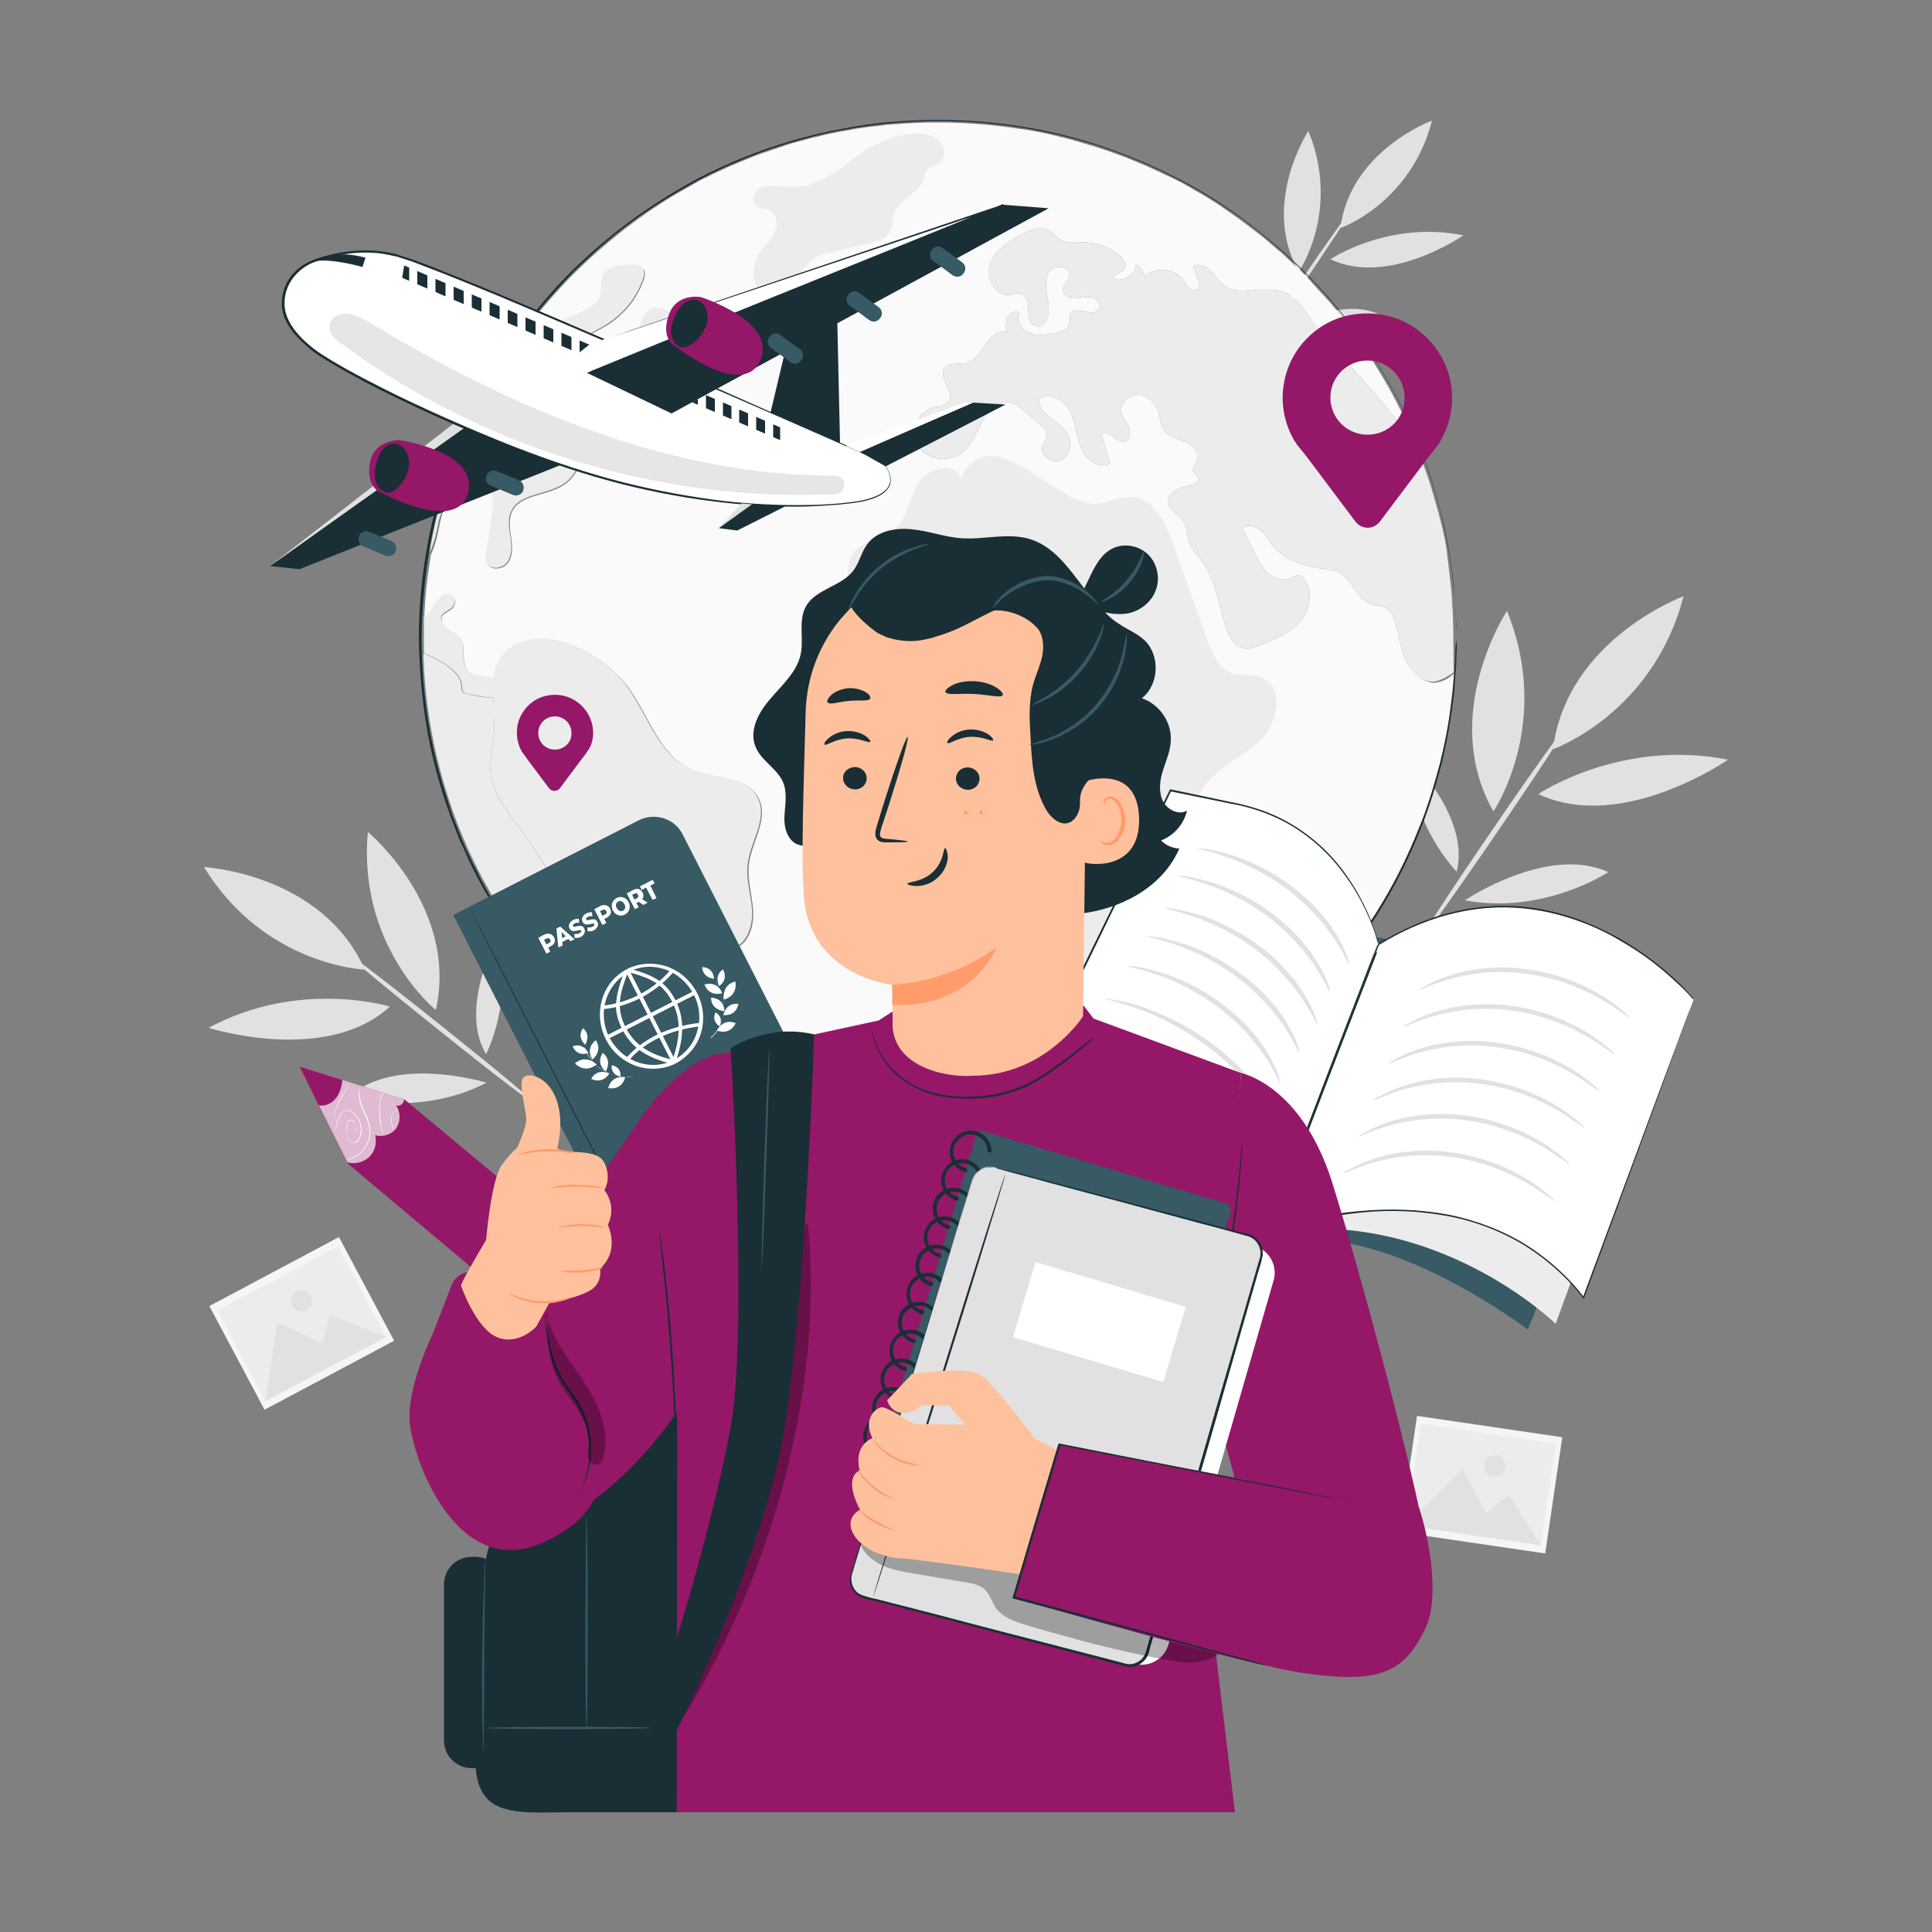
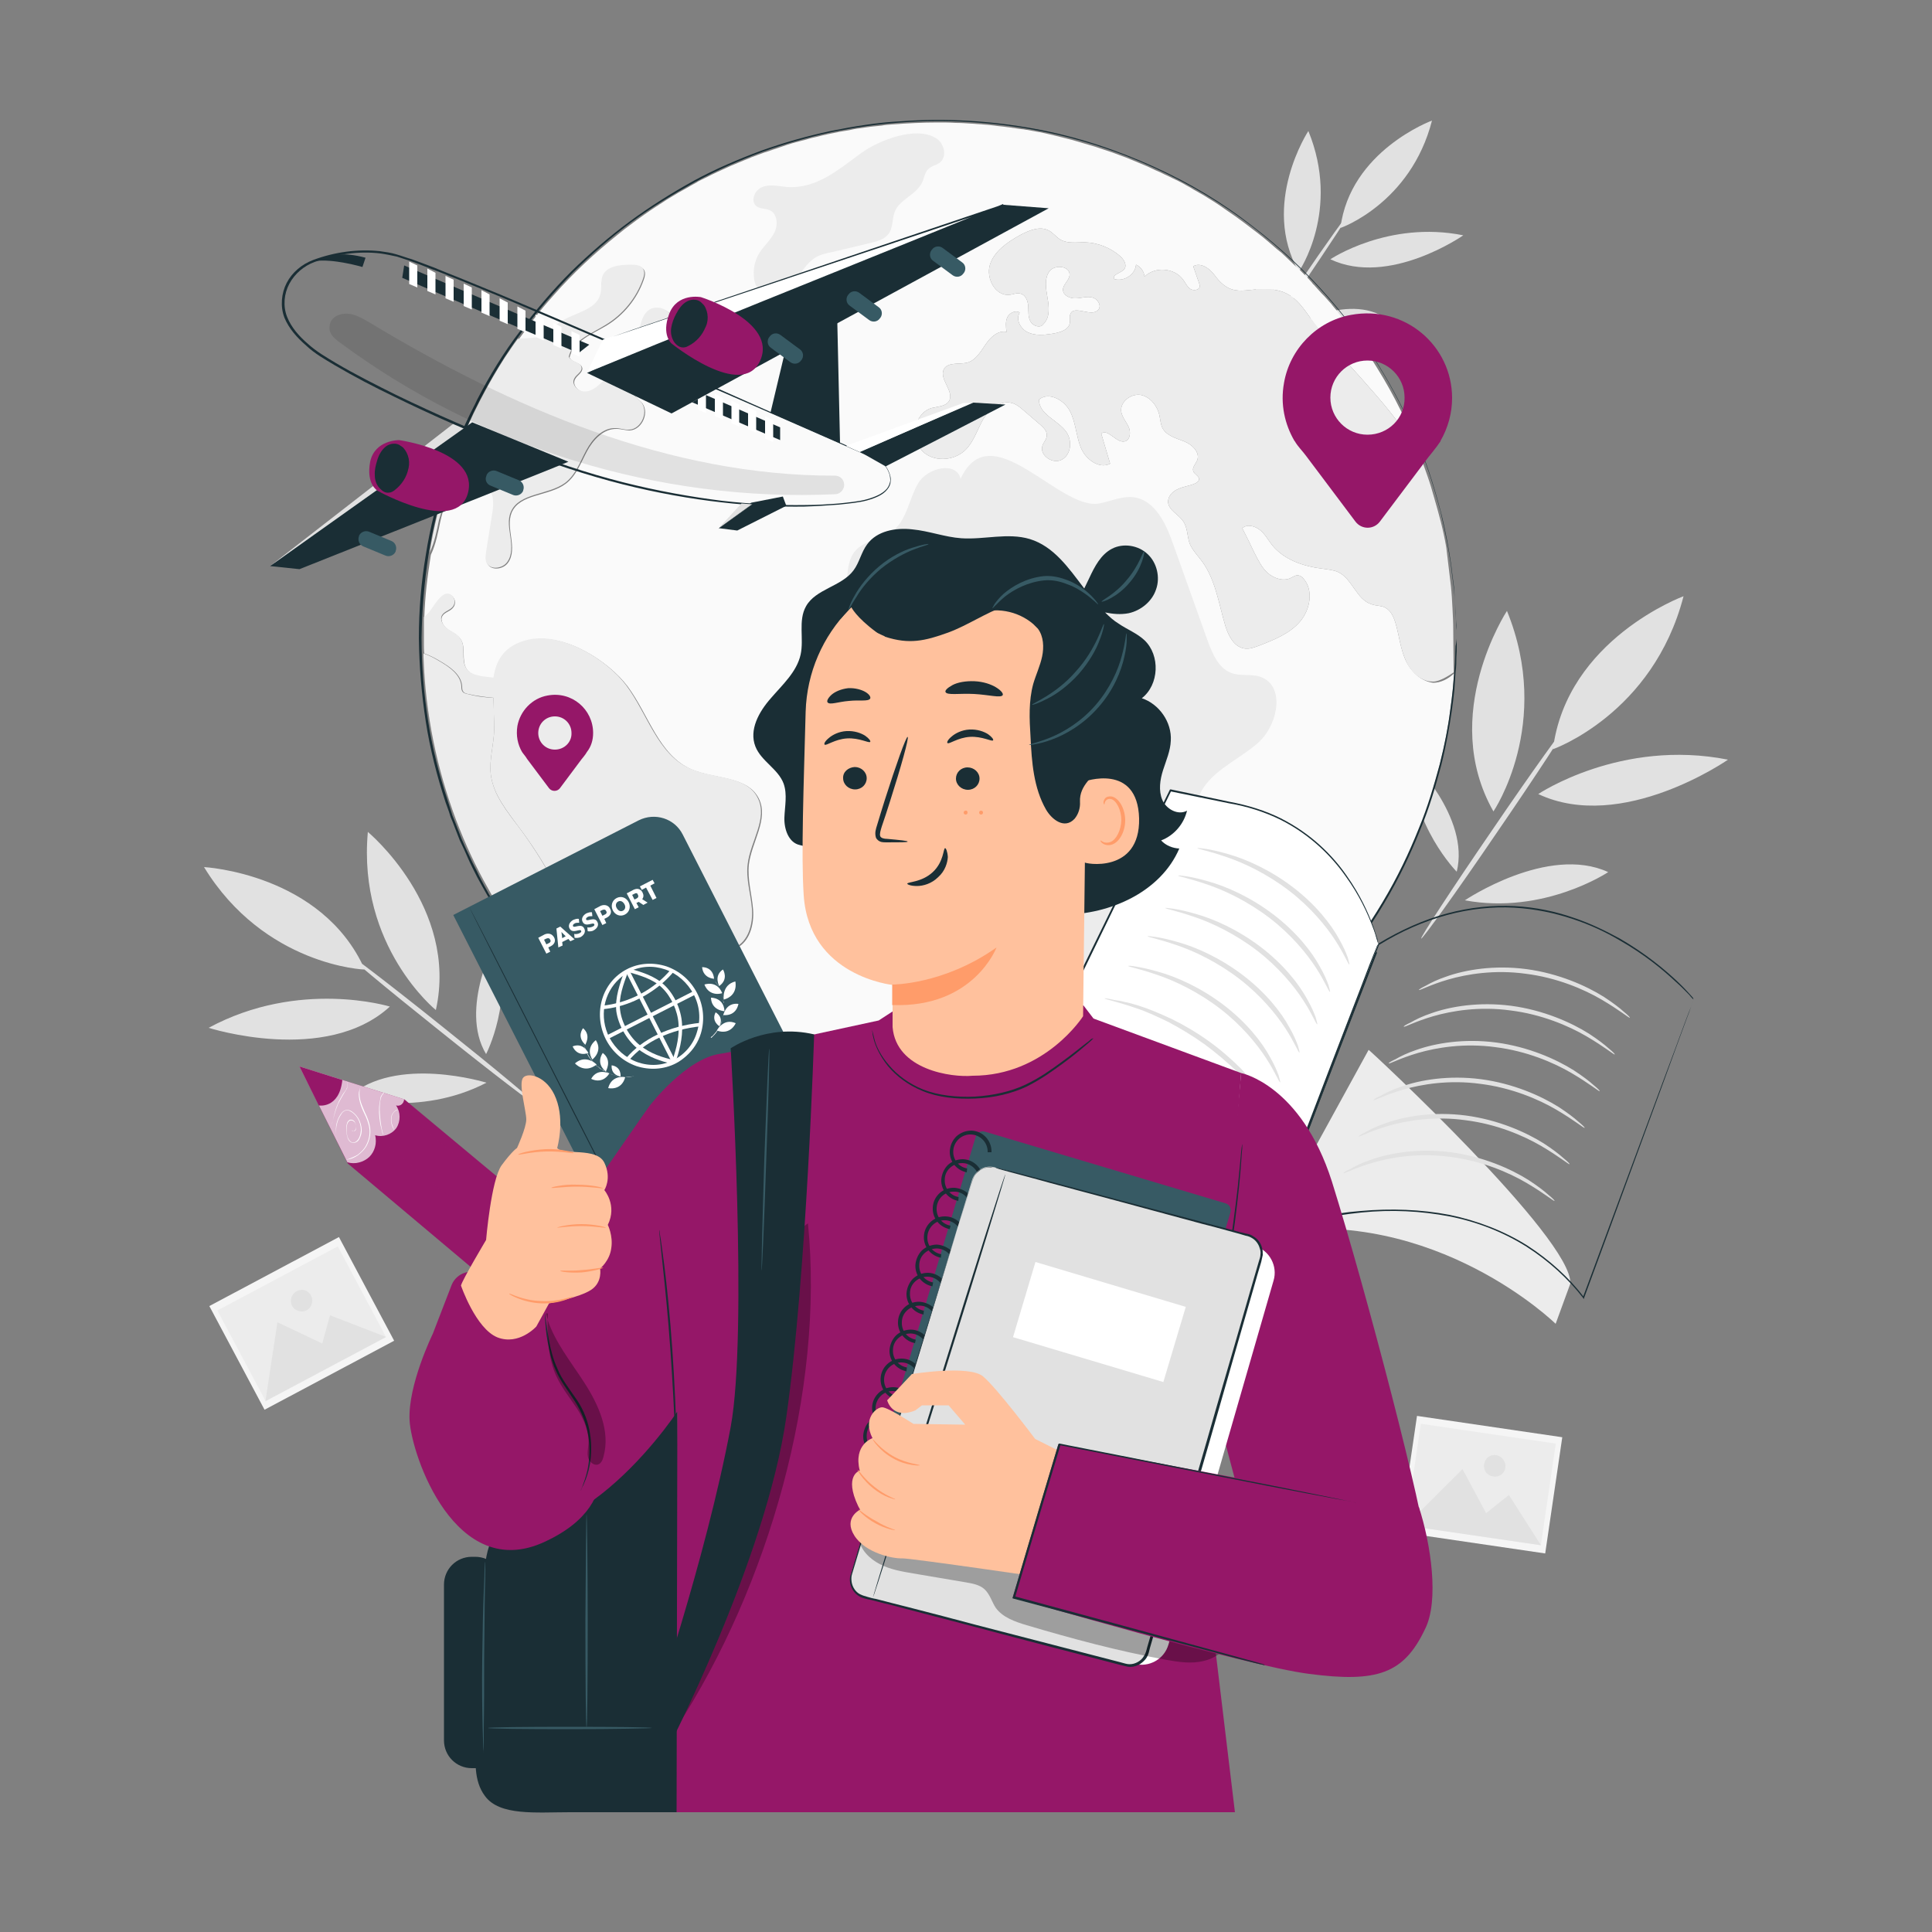
<svg xmlns="http://www.w3.org/2000/svg" version="1.1" id="Layer_1" x="0" y="0" viewBox="0 0 500 500" style="enable-background:new 0 0 500 500" xml:space="preserve">
  <rect x="0" y="0" width="500" height="500" fill="#808080" stroke="none" />
  <style>.st0{fill:#e1e1e1}.st1{fill:#f5f5f5}.st2{fill:#ececec}.st4{opacity:.6}.st5{fill:#1a2e35}.st6{fill:#375a64}.st7{fill:#951768}.st8{fill:#fff}.st11{opacity:.3}.st12{fill:#ffc19d}.st13{fill:#ff9c6a}</style>
  <path class="st0" d="M54 266c23.5-12.7 46.9-5.5 46.9-5.5C84.3 275.7 54 266 54 266zM128.5 243c4.6 15.8-2.7 29.8-2.7 29.8-7.1-11.8 2.7-29.8 2.7-29.8zM125.9 280.2c-17.5 9.1-35.7 3.7-35.7 3.7 12.2-11 35.7-3.7 35.7-3.7zM89.2 246.3c.2-.3 11.6 8.4 25.3 19.4 13.8 11 24.7 20.1 24.5 20.4-.2.3-11.6-8.4-25.3-19.4-13.8-11-24.7-20.1-24.5-20.4zM52.8 224.4s30.5 1.6 41.6 26.5c0 .1-26-1-41.6-26.5zM95.2 215.3s23.5 19.5 17.6 46.1c0 0-20.3-16.4-17.6-46.1zM447.2 196.6c-27.7-5.5-49.1 8.9-49.1 8.9 21.7 10.2 49.1-8.9 49.1-8.9zM365 196.4c.2 17.3 12 29.2 12 29.2 3.5-14.1-12-29.2-12-29.2zM379.1 233c20.5 3.8 37.1-7.3 37.1-7.3-15.6-7.2-37.1 7.3-37.1 7.3zM405.7 187.5c-.3-.2-9.1 12-19.5 27.3-10.5 15.3-18.7 27.9-18.4 28.1.3.2 9.1-12 19.5-27.3 10.5-15.3 18.7-27.9 18.4-28.1z" />
  <path class="st0" d="M435.7 154.3s-30.2 11.1-33.8 39.6c0 0 25.9-9.1 33.8-39.6zM390 158.1s-17.7 26.9-3.5 51.9c0 0 15.4-22.7 3.5-51.9zM378.7 60.9c-19.4-3.9-34.4 6.2-34.4 6.2 15.2 7.2 34.4-6.2 34.4-6.2zM321.1 60.7c.1 12.1 8.4 20.5 8.4 20.5 2.4-9.8-8.4-20.5-8.4-20.5zM331 86.5c14.4 2.6 26-5.1 26-5.1-11-5.2-26 5.1-26 5.1zM349.6 54.6c-.2-.2-6.4 8.4-13.7 19.2-7.4 10.7-13.1 19.6-12.9 19.7.2.2 6.4-8.4 13.7-19.2 7.3-10.8 13.1-19.6 12.9-19.7z" />
  <path class="st0" d="M370.6 31.2S349.4 39 346.9 59c.1 0 18.2-6.4 23.7-27.8zM338.6 33.9s-12.4 18.9-2.5 36.4c.1 0 10.9-15.9 2.5-36.4z" />
  <path transform="rotate(-81.645 383.323 384.212)" class="st1" d="M368.1 365.2h30.4v38h-30.4z" />
  <path transform="rotate(-81.645 383.297 384.208)" class="st2" d="M370 366.5h26.6v35.3H370z" />
  <path class="st0" d="m363.9 394.8 14.6-14.6 6.1 11.4 5.9-4.7 8.3 13zM389.6 379.8c-.2 1.5-1.6 2.6-3.2 2.3-1.5-.2-2.6-1.6-2.3-3.2.2-1.5 1.6-2.6 3.2-2.3 1.4.3 2.5 1.7 2.3 3.2z" />
  <path transform="rotate(-28.033 78.083 342.516)" class="st1" d="M59.1 327.3h38v30.4h-38z" />
  <path transform="rotate(-28.033 78.06 342.524)" class="st2" d="M60.4 329.3h35.3v26.6H60.4z" />
  <path class="st0" d="m68.7 362.6 3.1-20.4 11.6 5.5 2-7.3 14.5 5.6zM80.5 335.3c.7 1.4.2 3-1.1 3.8-1.4.7-3 .2-3.8-1.1-.7-1.4-.2-3 1.1-3.8 1.4-.8 3.1-.3 3.8 1.1z" />
  <path d="M363.7 170.7c-1.3-3-1.6-6.2-2.5-9.3-.5-1.7-1.2-3.4-2.8-4.2-1-.5-2.3-.4-3.4-.8-4-1.2-5-6.7-8.8-8.4-1.2-.5-2.5-.6-3.8-.8-5-.6-10.2-2.3-13.3-6.3-1-1.3-1.8-2.8-3.1-3.8s-3.3-1.5-4.5-.4c1.1 2.1 2.1 4.2 3.1 6.3 1 1.9 1.9 3.9 3.5 5.3s4 2.2 5.9 1.3c.6-.3 1.3-.8 2-.7.5.1 1 .4 1.3.8 2.7 3 1.8 8-.8 11.1-2.6 3.1-6.6 4.7-10.4 6.2-1.4.5-2.8 1.1-4.2.8-2.6-.5-4-3.3-4.8-5.9-1.7-5.7-2.5-11.8-6-16.6-1.1-1.5-2.5-2.9-3.2-4.6-.7-1.9-.5-4.1-1.7-5.8-1.2-1.8-3.7-2.8-3.9-4.9-.1-1.5 1.1-2.8 2.5-3.4 1.4-.7 2.9-.8 4.3-1.4.5-.2 1.2-.6 1.2-1.2 0-.9-1.2-1.2-1.5-2.1-.3-.9.6-1.8 1-2.7.9-2.1-1.3-4.2-3.4-5-2.1-.8-4.6-1.5-5.6-3.5-.4-.9-.5-2-.7-3-.5-2.6-2.4-5-4.9-5.5-2.6-.4-5.5 1.9-5 4.5.3 1.4 1.3 2.5 1.9 3.8.6 1.3.4 3.3-.9 3.7-2.2.7-4.4-3.4-6.2-2 .8 2.6 1.5 5.2 2.3 7.8-2.9 1.5-6.4-1.2-7.6-4.2-1.2-3-1.3-6.5-2.8-9.4-1.5-2.9-5.5-5.1-8-3-.1 3.8 4.8 5.3 7 8.3 1.6 2.2 1.4 5.8-1 7.2-2.3 1.4-6-1-5.1-3.6.3-.9 1.1-1.6 1.1-2.6.1-1.2-.9-2.1-1.8-2.9l-4.2-3.6c-.9-.8-1.9-1.6-3-1.9-2.9-.8-5.8 1.5-7.4 4.1-1.5 2.6-2.4 5.7-4.5 7.9-3.1 3.2-8.9 3.4-11.7 0-2.9-3.3-1.4-9.5 2.8-10.7 1.6-.4 3.6-.4 4.5-1.8 1.5-2.5-2.7-5.7-1.3-8.3 1.1-1.9 4.1-1.1 6.2-1.7 2.1-.7 3.3-2.8 4.6-4.7 1.2-1.8 3.2-3.7 5.4-3.2-.2-1.3-.3-2.7.2-3.8.6-1.2 2.2-1.9 3.2-1.2-1.1 1.8.2 4.2 2.1 5.1 1.9.9 4.1.7 6.1.4 2.1-.3 4.7-1 4.8-3.1.1-.7-.2-1.4.1-2 .9-2.5 5.5.9 7.2-1.1 1-1-.1-2.9-1.5-3.2-1.4-.4-2.9.2-4.3.2-1.4.1-3.2-.7-3.3-2.1-.1-1.4 1.5-2.4 1.7-3.8.3-2.4-3.7-3-5.2-1.1-1.4 1.9-.9 4.6-.5 6.9.4 2.3.7 5.1-1.1 6.8-.7 1.1-2.7.5-3.3-.7-.7-1.2-.5-2.6-.6-4-.1-1.4-.7-2.9-2-3.2-.9-.3-1.9.2-2.8.3-3.7.4-6.2-4.3-5.1-7.8 1.1-3.5 4.5-5.8 7.7-7.6 2.4-1.3 5.3-2.5 7.6-1.2 1.1.6 1.9 1.7 2.9 2.3 1.9 1.1 4.2.7 6.3.7 3.4.1 6.7 1.4 9.2 3.6 1 .9 1.8 2.3 1.1 3.3-.8 1.1-3.1 1.3-2.7 2.6 2.5.8 5.5-1.1 5.7-3.7 1.2.5 2.1 1.8 2.2 3.1 2.7-2.7 7.8-2.3 10 .8.6.8 1 1.8 1.9 2.4.8.5 2.3.3 2.4-.7 0-.3-.1-.6-.2-.9-.5-1.4-1-2.9-1.5-4.3 2-1.1 4.3.6 5.6 2.4 4.9 6.6 8.5 2.6 15.4 3.7 4.7.7 6.8 3.7 9.4 7.4 8.2 11.2 18.9 20.5 26.3 32.2.8 1.2 1.5 2.5 2.2 3.7-.1-.3-.2-.6-.4-1-2.9-7.7-6.5-15-10.8-21.9-.9-1.5-1.8-2.9-2.8-4.4l-1.8-2.7-2.4-3.3c-.7-.9-1.3-1.8-2-2.6-.5-.6-1-1.2-1.4-1.8-.5-.7-1.1-1.3-1.6-2l-1.8-2-.6-.6c-.6-.7-1.3-1.4-1.9-2.1 0-.1-.1-.1-.2-.2-.2-.2-.4-.4-.5-.6-.5-.6-1.1-1.2-1.6-1.7-.9-.9-1.8-1.9-2.8-2.7-.8-.8-1.6-1.5-2.4-2.3-.7-.7-1.4-1.3-2.2-1.9-.7-.6-1.4-1.2-2.2-1.9-.9-.8-1.8-1.5-2.7-2.2-2.6-2-5.2-4-7.9-5.8-.7-.5-1.3-.9-2-1.4-.7-.5-1.4-.9-2-1.3-.7-.4-1.4-.9-2.1-1.3l-2.1-1.2c-.6-.3-1.1-.7-1.7-1-.3-.2-.6-.3-.9-.5-1.2-.7-2.4-1.3-3.7-1.9-.6-.3-1.2-.6-1.9-.9-.8-.4-1.6-.8-2.4-1.1-.1-.1-.2-.1-.4-.2-.7-.3-1.4-.7-2.2-1-1-.4-2.1-.9-3.1-1.3-1.2-.5-2.4-1-3.6-1.4-1.3-.5-2.7-1-4-1.4-1.4-.5-2.7-.9-4.1-1.3-1.4-.4-2.7-.8-4.1-1.2-2.7-.7-5.5-1.4-8.3-2h-.1c-1.1-.2-2.2-.4-3.2-.6h-.2c-.5-.1-1-.2-1.4-.2-2-.3-4-.6-6.1-.8-.2 0-.5-.1-.7-.1-.6-.1-1.2-.1-1.8-.2-1.4-.1-2.7-.2-4.1-.3-1.4-.1-2.9-.2-4.3-.2-1.5-.1-3-.1-4.5-.1-4 0-7.9.2-11.8.5-.9.1-1.8.1-2.7.3-1 .1-1.9.2-2.9.3-1 .1-1.9.3-2.8.4-1 .1-1.9.3-2.8.5-.8.1-1.6.3-2.4.4-2 .4-4 .8-5.9 1.3-.9.2-1.8.4-2.7.7-.9.2-1.8.5-2.7.7-1.5.4-3 .9-4.4 1.4-1.2.4-2.4.8-3.5 1.2h-.1c-1.2.4-2.4.9-3.5 1.3-.1 0-.1 0-.2.1-1.1.4-2.2.9-3.2 1.3-1.3.5-2.6 1.1-3.9 1.7-1.1.5-2.2 1-3.2 1.5-1.1.6-2.3 1.1-3.4 1.7 0 0-.1 0-.1.1-1.1.6-2.2 1.2-3.2 1.8-1.1.6-2.2 1.2-3.3 1.9-1 .6-2 1.2-3 1.9-.4.2-.7.5-1.1.7-1.1.7-2.1 1.4-3.1 2.1-1.3.9-2.5 1.8-3.7 2.7-1.1.8-2.1 1.6-3.2 2.5-6 4.8-11.6 10-16.6 15.7-1.8 2-3.5 4-5.1 6.1-1.4 1.8-2.7 3.6-4 5.4-1.2 1.6-2.3 3.3-3.4 4.9 1.1-1.7 2.2-3.3 3.4-4.9.3 0 .7-.1 1-.1 1.9-.1 3.9-.1 5.6-.9 1.6-.8 2.7-2.2 4.1-3.2 3.7-2.6 9.7-3.1 10.7-7.5.3-1.5-.1-3.1.5-4.5 1-2.6 4.6-3 7.4-3 1.2 0 2.6.2 3.2 1.2.4.7.2 1.7-.1 2.5-1.7 4.9-5.2 9.2-9.7 11.9-3.7 2.2-8.5 4-9.5 8.2.5 1.4 3.1 1.3 3.3 2.8.1 1.2-1.4 1.8-1.9 2.9-.8 1.5 1 3.4 2.8 3.3 1.8-.1 3.2-1.4 4.5-2.5 3.8-3.6 7.9-7.4 9.3-12.5.6-2.1.8-4.5 2.5-5.9 2-1.6 5.6-.5 6.3 2 1.7-.9 4.3-1.6 5.1.1.3.6.2 1.3.4 2 .5 2.7 4.2 3.9 4.6 6.7.4 3.1-3.6 4.8-6.7 5.3-2.9.4-5.7.9-8.6 1.4-1.2.2-2.5.4-3.5 1.1-1 .8-1.6 2.2-1.1 3.3.3.6 1 1 1.5 1.5 2.4 2.4.4 7.2-2.9 7.4-1.1 0-2.3-.4-3.4-.4-3.4-.1-6.1 2.8-7.7 5.8-1.6 3-2.8 6.4-5.5 8.4-4.4 3.3-11.9 2.5-14 7.5-.8 2-.4 4.3-.1 6.5.3 2.2.5 4.6-.8 6.4-1.2 1.8-4.5 2.2-5.4.2-.4-.9-.3-1.9-.1-2.8.5-3.1 1-6.3 1.5-9.4.4-2.3.7-4.9-.7-6.8-1.9-2.7-6.2-2.4-8.7-.3-2.5 2.1-3.5 5.5-4.2 8.7-.5 2.4-1.1 5.7-2.4 8.4-.4 2.6-.8 5.3-1.1 8-.3 2.7-.5 5.5-.6 8.3.3-.3.7-.6 1.1-1 1.3-1.4 4-7.2 6.4-4.3.6.7.6 1.9 0 2.6-.7 1-2.2 1.2-2.8 2.2-.7 1.2.3 2.7 1.4 3.5 1.1.8 2.5 1.3 3.3 2.5 1.5 2.2.1 5.6 1.6 7.8 1.3 1.9 4 2.1 6.4 2.3.3 0 .5.1.8.1.7-4.6 2.8-8.4 9.2-9.9 8.7-2 20.2 5.3 25.2 11.9 5.5 7.4 8.1 17.8 16.5 21.5 6 2.6 14.6 1.7 17.5 7.6 2.6 5.3-1.9 11.2-2.6 17.1-.4 3.9.8 7.7 1.1 11.6.3 3.9-.9 8.4-4.4 10-2 .9-4.4.8-6 2.3-2.8 2.7-.5 8.2-3.3 10.8-1 .9-2.4 1.3-3.6 1.9-6.3 3.2-6.1 12.5-3.2 18.9.1.2.2.4.3.7 9.3 5.6 19.4 10.1 30 13.2 12.2 3.7 25.1 5.7 38.5 5.7 22.6 0 44-5.6 62.6-15.6 4.1-2.2 8-4.5 11.8-7.1 5.9-4 11.4-8.4 16.6-13.2 3.6-3.3 7-6.9 10.1-10.6 2.2-2.6 4.4-5.3 6.4-8 1-1.4 2-2.8 3-4.3 2.9-4.3 5.6-8.7 8-13.3 3.5-6.6 6.4-13.6 8.6-20.8 2.3-7.3 4.1-14.9 5.1-22.6.4-3 .7-6 .9-9.1-1.5 1.4-3.4 2.4-5.4 2.4-3.3-.4-5.9-3.1-7.2-6z" style="fill:#fafafa" />
  <path class="st2" d="M211.1 66.6c-2.6 1.6-4.1 4.6-6.1 6.9-2 2.3-5.7 4-8.1 2-1.2-.9-1.7-2.5-1.8-3.9-.2-2.1.3-4.3 1.4-6.1 1.2-1.9 2.9-3.3 3.9-5.3s.8-4.9-1.2-5.8c-1.1-.5-2.4-.3-3.4-1-1.7-1.3-.5-4.3 1.5-5 2-.8 4.2-.2 6.4 0 7.7.5 13.4-4.6 19.2-8.8 4.5-3.3 14.2-7.1 19.4-3.8 2.1 1.3 2.9 4.8.9 6.3-.9.7-2.1.8-2.9 1.6-1 .9-1.1 2.4-1.7 3.6-1.5 3.1-5.7 4.3-7 7.4-.8 1.9-.4 4.3-1.7 5.9-1 1.3-2.7 1.8-4.3 2.2-3.4.8-6.7 1.6-10.1 2.4-1.5.3-3 .6-4.4 1.4zM301.3 231c-3.3 5-4 11.3-4.9 17.3-.9 6-2.5 12.3-7.1 16.3-4.6 3.9-13 3.7-15.6-1.8-1.4-3-.7-6.5-1.4-9.7-1-4.2-4.3-7.4-5.9-11.4-1.3-3.4-1.3-7.1-1.5-10.8-.6-19.9-5.5-40.8-19-55.4-1.7-1.8-3.6-3.5-5.9-4.2-2.8-.7-6 .4-7.8 2.7-1.1 1.4-1.7 3.3-3 4.5-2.9 2.7-8 .8-9.9-2.7-1.9-3.4-1.7-7.6-1.3-11.5.4-4.9.8-9.7 1.2-14.6.2-2.5.5-5.3 2.2-7.2 2.4-2.7 6.6-2.9 9.5-5 3.8-2.8 4.3-8.3 6.7-12.4 2.4-4.1 9.9-5.8 11-1.2 7.9-17 25.5 8.3 35.9 6.4 3-.6 6-2 9-1.6 5.4.8 8.2 6.7 10 11.8 3 8.5 6.1 17 9.1 25.5 1.2 3.2 2.7 6.8 5.9 8.1 2.5 1 5.3.2 7.8 1.1 6.5 2.4 4.4 12.7-.9 17.2-5.3 4.6-12.7 7.4-15.2 13.9-1.9 4.9-.4 10.6-2.4 15.5-1.3 3.5-4.4 6-6.5 9.2zM326.2 236.5c-2.2.3-4.7-.8-6.3.7-1 .8-1.2 2.2-1.5 3.4-.5 1.7-1.5 3.3-3 4.2-1.5.9-3.6 1-5-.1s-1.8-3.3-.7-4.7c.5-.6 1.3-1 1.9-1.5 2.9-2.7.9-7.7 3.1-10.9 1.3-1.9 3.3-3.8 4.7-5.7 1.1-1.5 1.5-2.6 3.5-3 8.5-1.8 12.5 16.3 3.3 17.6z" />
  <g class="st4">
-     <path class="st5" d="M168.7 276.1c1.1.8 2.3 1.5 3.4 2.2l2.4 1.5-2.4-1.5c-1.1-.7-2.3-1.5-3.4-2.2z" />
-   </g>
+     </g>
  <g class="st4">
    <path class="st5" d="M109.7 159.6V162.7v-2.4c-.1-.2-.1-.4 0-.7z" />
  </g>
  <path class="st2" d="M127 200.3c-.4-3.8.8-7.6.9-11.5 0-2.7-.1-5.5-.2-8.2-2.3-.1-4.6-.4-6.8-1-.5-.1-1-.3-1.2-.6-.3-.4-.3-.9-.3-1.4-.2-3-3.1-5-5.7-6.5-1.3-.8-2.7-1.5-4.1-2v.9c.5 14.9 3.5 29.1 8.5 42.4 2.3 6 5 11.9 8.2 17.5 1.3 2.4 2.7 4.8 4.2 7.2 1.9 2.9 3.8 5.7 5.9 8.5 1.9 2.6 4 5.2 6.2 7.6 3 3.4 6.1 6.6 9.4 9.7 2.9 2.7 6 5.3 9.2 7.8-7.3-19.6-14.2-39.5-26.6-56.2-3.3-4.4-7-8.8-7.6-14.2z" />
  <path class="st2" d="M127.9 175.4c-.3 0-.5-.1-.8-.1-2.3-.3-5.1-.4-6.4-2.3-1.5-2.3 0-5.6-1.6-7.8-.8-1.2-2.2-1.7-3.3-2.5-1.1-.8-2.1-2.3-1.4-3.5.6-1 2-1.2 2.8-2.2.6-.8.6-1.9 0-2.6-2.4-2.9-5.1 3-6.4 4.3-.4.4-.7.7-1.1 1v6.8c0 .7 0 2 .1 2.6 1.4.5 2.8 1.2 4.1 2 2.6 1.5 5.5 3.5 5.7 6.5 0 .5 0 1 .3 1.4.3.4.8.5 1.2.6 2.2.5 4.5.8 6.8 1" />
  <path class="st2" d="M127.7 180.6c0 2.7.2 5.5.2 8.2-.1 3.9-1.3 7.7-.9 11.5.6 5.4 4.4 9.8 7.6 14.2 12.5 16.6 19.3 36.6 26.6 56.2 1.4 1.1 2.7 2.1 4.1 3.1 1.1.8 2.2 1.6 3.3 2.3 1.1.8 2.3 1.5 3.4 2.2l2.4 1.5c-.1-.2-.2-.4-.3-.7-2.9-6.4-3.1-15.7 3.2-18.9 1.2-.6 2.6-1 3.6-1.9 2.8-2.7.5-8.2 3.3-10.8 1.6-1.5 4.1-1.4 6-2.3 3.5-1.6 4.7-6.1 4.4-10-.3-3.9-1.6-7.7-1.1-11.6.7-5.9 5.3-11.8 2.6-17.1-2.9-5.9-11.5-4.9-17.5-7.6-8.4-3.7-11-14.1-16.5-21.5-4.9-6.6-16.4-13.8-25.2-11.9-6.3 1.4-8.5 5.2-9.2 9.9M117.9 126.3c2.5-2.1 6.8-2.4 8.7.3 1.4 1.9 1.1 4.5.7 6.8-.5 3.1-1 6.3-1.5 9.4-.1.9-.3 1.9.1 2.8.9 2 4.2 1.6 5.4-.2 1.3-1.8 1.1-4.2.8-6.4-.3-2.2-.8-4.5.1-6.5 2.1-5 9.6-4.3 14-7.5 2.7-2 3.9-5.4 5.5-8.4s4.3-6 7.7-5.8c1.1 0 2.3.5 3.4.4 3.3-.1 5.3-5 2.9-7.4-.5-.5-1.1-.9-1.5-1.5-.6-1.1 0-2.6 1.1-3.3 1-.7 2.3-1 3.5-1.1 2.9-.5 5.7-.9 8.6-1.4 3.1-.5 7.2-2.1 6.7-5.3-.4-2.7-4.1-4-4.6-6.7-.1-.7-.1-1.4-.4-2-.9-1.7-3.5-1-5.1-.1-.7-2.5-4.3-3.7-6.3-2-1.7 1.4-1.9 3.8-2.5 5.9-1.4 5.1-5.4 8.9-9.3 12.5-1.3 1.2-2.7 2.5-4.5 2.5-1.8.1-3.6-1.8-2.8-3.3.5-1.1 2.1-1.7 1.9-2.9-.2-1.5-2.8-1.4-3.3-2.8 1-4.2 5.8-5.9 9.5-8.2 4.5-2.7 8-7 9.7-11.9.3-.8.5-1.7.1-2.5-.5-1.1-2-1.2-3.2-1.2-2.8 0-6.4.3-7.4 3-.5 1.4-.1 3-.5 4.5-1 4.4-7 4.9-10.7 7.5-1.4 1-2.6 2.4-4.1 3.2-1.7.8-3.7.8-5.6.9-.3 0-.7.1-1 .1-1.2 1.6-2.3 3.3-3.4 4.9-1.1 1.7-2.1 3.4-3.1 5.1-4.7 8.1-8.6 16.7-11.6 25.8-1 3.2-1.9 6.4-2.7 9.6-.8 3.3-1.5 6.6-2 9.9 1.3-2.7 1.9-6 2.4-8.4.8-2.8 1.8-6.2 4.3-8.3zM376.2 174s-3.4 2.5-5.4 2.4c-3.2 0-5.9-2.7-7.1-5.7-1.3-3-1.6-6.2-2.5-9.3-.5-1.7-1.2-3.4-2.8-4.2-1-.5-2.3-.4-3.4-.8-4-1.2-5-6.7-8.8-8.4-1.2-.5-2.5-.6-3.8-.8-5-.6-10.2-2.3-13.3-6.3-1-1.3-1.8-2.8-3.1-3.8s-3.3-1.5-4.5-.4c1.1 2.1 2.1 4.2 3.1 6.3 1 1.9 1.9 3.9 3.5 5.3s4 2.2 5.9 1.3c.6-.3 1.3-.8 2-.7.5.1 1 .4 1.3.8 2.7 3 1.8 8-.8 11.1-2.6 3.1-6.6 4.7-10.4 6.2-1.4.5-2.8 1.1-4.2.8-2.6-.5-4-3.3-4.8-5.9-1.7-5.7-2.5-11.8-6-16.6-1.1-1.5-2.5-2.9-3.2-4.6-.7-1.9-.5-4.1-1.7-5.8-1.2-1.8-3.7-2.8-3.9-4.9-.1-1.5 1.1-2.8 2.5-3.4 1.4-.7 2.9-.8 4.3-1.4.5-.2 1.2-.6 1.2-1.2 0-.9-1.2-1.2-1.5-2.1-.3-.9.6-1.8 1-2.7.9-2.1-1.3-4.2-3.4-5-2.1-.8-4.6-1.5-5.6-3.5-.4-.9-.5-2-.7-3-.5-2.6-2.4-5-4.9-5.5-2.6-.4-5.5 1.9-5 4.5.3 1.4 1.3 2.5 1.9 3.8.6 1.3.4 3.3-.9 3.7-2.2.7-4.4-3.4-6.2-2 .8 2.6 1.5 5.2 2.3 7.8-2.9 1.5-6.4-1.2-7.6-4.2-1.2-3-1.3-6.5-2.8-9.4-1.5-2.9-5.5-5.1-8-3-.1 3.8 4.8 5.3 7 8.3 1.6 2.2 1.4 5.8-1 7.2-2.3 1.4-6-1-5.1-3.6.3-.9 1.1-1.6 1.1-2.6.1-1.2-.9-2.1-1.8-2.9l-4.2-3.6c-.9-.8-1.9-1.6-3-1.9-2.9-.8-5.8 1.5-7.4 4.1-1.5 2.6-2.4 5.7-4.5 7.9-3.1 3.2-8.9 3.4-11.7 0-2.9-3.3-1.4-9.5 2.8-10.7 1.6-.4 3.6-.4 4.5-1.8 1.5-2.5-2.7-5.7-1.3-8.3 1.1-1.9 4.1-1.1 6.2-1.7 2.1-.7 3.3-2.8 4.6-4.7 1.2-1.8 3.2-3.7 5.4-3.2-.2-1.3-.3-2.7.2-3.8.6-1.2 2.2-1.9 3.2-1.2-1.1 1.8.2 4.2 2.1 5.1 1.9.9 4.1.7 6.1.4 2.1-.3 4.7-1 4.8-3.1.1-.7-.2-1.4.1-2 .9-2.5 5.5.9 7.2-1.1 1-1-.1-2.9-1.5-3.2-1.4-.4-2.9.2-4.3.2-1.4.1-3.2-.7-3.3-2.1-.1-1.4 1.5-2.4 1.7-3.8.3-2.4-3.7-3-5.2-1.1-1.4 1.9-.9 4.6-.5 6.9.4 2.3.7 5.1-1.1 6.8-.7 1.1-2.7.5-3.3-.7-.7-1.2-.5-2.6-.6-4-.1-1.4-.7-2.9-2-3.2-.9-.3-1.9.2-2.8.3-3.7.4-6.2-4.3-5.1-7.8 1.1-3.5 4.5-5.8 7.7-7.6 2.4-1.3 5.3-2.5 7.6-1.2 1.1.6 1.9 1.7 2.9 2.3 1.9 1.1 4.2.7 6.3.7 3.4.1 6.7 1.4 9.2 3.6 1 .9 1.8 2.3 1.1 3.3-.8 1.1-3.1 1.3-2.7 2.6 2.5.8 5.5-1.1 5.7-3.7 1.2.5 2.1 1.8 2.2 3.1 2.7-2.7 7.8-2.3 10 .8.6.8 1 1.8 1.9 2.4.8.5 2.3.3 2.4-.7 0-.3-.1-.6-.2-.9-.5-1.4-1-2.9-1.5-4.3 2-1.1 4.3.6 5.6 2.4 4.9 6.6 8.5 2.6 15.4 3.7 4.7.7 6.8 3.7 9.4 7.4 8.2 11.2 18.9 20.5 26.3 32.2.8 1.2 1.5 2.5 2.2 3.7l1.8 5.1c.6 1.7 1.1 3.4 1.6 5.2 1.3 4.5 2.4 8.4 3.2 13.1l1.2 10c.2 1.9.3 3.8.4 5.7.1 1.9.2 3.8.2 5.7l.1 10.9z" />
  <path class="st5" d="M377 165.2s0-.7-.1-2.2c0-.7 0-1.6-.1-2.7 0-1.1-.1-2.3-.2-3.7-.1-1.4-.2-3-.4-4.7-.2-1.7-.5-3.6-.7-5.6-.6-4.1-1.5-8.7-2.7-13.9-1.4-5.1-3-10.8-5.5-16.8-2.4-6-5.4-12.4-9.3-18.9-7.7-12.9-18.9-26.5-34-38.1-7.5-5.8-16.1-11-25.6-15.3-9.4-4.3-19.8-7.7-30.8-9.7-11-2-22.6-2.8-34.5-1.9-5.9.4-11.9 1.3-17.9 2.5-6 1.3-12 3-17.9 5.1-5.9 2.2-11.7 4.7-17.4 7.8-5.6 3.1-11.2 6.5-16.5 10.4-5.3 3.9-10.3 8.3-15.1 13-4.7 4.8-9.1 9.9-13.2 15.4s-7.7 11.4-10.9 17.6c-.8 1.6-1.6 3.1-2.3 4.7-.7 1.6-1.4 3.2-2.2 4.8-1.3 3.3-2.6 6.5-3.7 9.9-2.2 6.7-4 13.6-5.1 20.7-1.1 7.1-1.7 14.3-1.8 21.5 0 7.3.6 14.5 1.7 21.5 1.1 7.1 2.9 14 5.1 20.7l.8 2.5.4 1.3.5 1.2c.6 1.6 1.3 3.3 1.9 4.9.7 1.6 1.4 3.2 2.2 4.8.7 1.6 1.6 3.1 2.3 4.7 3.2 6.2 6.8 12.1 10.9 17.6 4.1 5.5 8.5 10.7 13.2 15.4 4.8 4.7 9.8 9.1 15.1 13 5.3 3.9 10.8 7.4 16.5 10.4 5.7 3.1 11.5 5.6 17.4 7.8 5.9 2.1 11.9 3.8 17.9 5.1 6 1.2 12 2.2 17.9 2.5 11.9.9 23.5.1 34.5-1.9s21.3-5.4 30.8-9.7c9.5-4.3 18-9.5 25.6-15.3 15.2-11.6 26.3-25.1 34-38.1 3.9-6.5 6.9-12.9 9.3-18.9 2.5-6 4.1-11.7 5.5-16.8 1.3-5.2 2.2-9.8 2.7-13.9.3-2 .5-3.9.7-5.6.1-1.7.3-3.3.4-4.7.1-1.4.2-2.6.2-3.7s.1-2 .1-2.7c.3-1.3.3-2 .3-2v2.2c0 .7 0 1.6-.1 2.7 0 1.1 0 2.3-.2 3.7-.1 1.4-.2 3-.3 4.7-.2 1.7-.4 3.6-.7 5.6-.6 4.1-1.4 8.7-2.7 13.9-1.4 5.2-3 10.9-5.5 16.9-2.4 6-5.4 12.4-9.3 18.9-7.7 13-18.9 26.6-34 38.2-7.6 5.8-16.2 11-25.6 15.4-9.5 4.3-19.8 7.8-30.9 9.8-11 2-22.7 2.9-34.6 1.9-6-.3-12-1.3-18-2.5-6-1.3-12-3-18-5.1-5.9-2.2-11.8-4.7-17.5-7.8-5.7-3.1-11.2-6.5-16.6-10.5-5.3-4-10.4-8.3-15.2-13.1-4.7-4.8-9.2-10-13.3-15.5-4.1-5.5-7.7-11.5-11-17.6-.8-1.6-1.6-3.1-2.3-4.7-.7-1.6-1.4-3.2-2.2-4.8-.6-1.6-1.3-3.3-1.9-4.9l-.5-1.2-.4-1.3-.9-2.5c-2.2-6.7-4-13.7-5.1-20.8-1.1-7.1-1.7-14.3-1.8-21.6 0-7.3.6-14.5 1.8-21.6 1.1-7.1 2.9-14 5.1-20.8 1.1-3.4 2.4-6.7 3.7-9.9.7-1.6 1.4-3.2 2.2-4.8.7-1.6 1.6-3.1 2.3-4.7 3.2-6.2 6.8-12.1 11-17.6 4.1-5.5 8.5-10.7 13.3-15.5 4.8-4.7 9.9-9.1 15.2-13 5.3-3.9 10.9-7.4 16.5-10.5 5.7-3.1 11.6-5.6 17.5-7.8 5.9-2.1 11.9-3.8 18-5.1 6-1.2 12-2.2 18-2.5 11.9-.9 23.6-.1 34.6 1.9s21.4 5.5 30.9 9.8c9.5 4.3 18.1 9.5 25.6 15.4 15.2 11.6 26.3 25.2 34 38.2 3.9 6.5 6.9 12.9 9.3 18.9 2.5 6 4.1 11.7 5.5 16.9 1.3 5.2 2.1 9.8 2.7 13.9.2 2 .5 3.9.7 5.6.1 1.7.2 3.3.3 4.7.1 1.4.1 2.6.2 3.7 0 1.1 0 2 .1 2.7.1 1.3.1 2.1.1 2.1z" />
  <path class="st5" d="m217.4 114.7-.8-35.5-12.1 6.2-5.1 21.4zM203.5 130.9l-12.7 6.4-4.7-.6 8.3-6.6 8.2-1.6z" />
  <path class="st0" d="m117.4 109.6-47.5 36.9 53.5-34.5z" />
  <path class="st5" d="M147.1 119.5c-.7.4-69.6 27.8-69.6 27.8l-7.6-.8 52.3-37.2 24.9 10.2z" />
  <path class="st6" d="m127 125.7 5.8 2.4c1 .4 2.2-.1 2.6-1.1v-.1c.4-1-.1-2.2-1.1-2.6l-5.8-2.4c-1-.4-2.2.1-2.6 1.1v.1c-.5 1 0 2.2 1.1 2.6zM94 141.4l5.8 2.4c1 .4 2.2-.1 2.6-1.1v-.1c.4-1-.1-2.2-1.1-2.6l-5.8-2.4c-1-.4-2.2.1-2.6 1.1v.1c-.4 1 .1 2.2 1.1 2.6z" />
  <path class="st7" d="M103.3 113.9s20.7 2.9 17.8 13.7c-2.9 10.9-23.4-.6-23.4-.6s-3-1.7-1.9-7.5c1.2-5.7 7.5-5.6 7.5-5.6z" />
  <path class="st5" d="M97.6 119.2c.4-1.4 1.1-2.7 2.2-3.6 1.1-.9 2.9-1.1 3.9-.2l.6.4c1.5 1.6 2 4 1.2 6.1.1-.2.1-.4.2-.7-.4 2.2-1.7 4.2-3.5 5.6-.5.4-1 .7-1.6.7-.8.1-1.5-.3-2.1-.9-1-.9-1.5-2.2-1.5-3.6-.1-1.2.2-2.5.6-3.8z" />
-   <path class="st8" d="M228.3 119.5s8.5 8.5-7.6 10.5c-16.1 2.1-44 1-75.4-9.7-31.4-10.7-59.4-25.7-64.3-29.7-3.6-2.9-9.4-7.9-7.4-15.1 1.1-3.7 4-6.6 7.6-7.9 4.7-1.7 12.8-3.7 21.6-1.3 14.2 3.7 125.5 53.2 125.5 53.2z" />
  <path class="st5" d="M228.3 119.5s-.3-.1-.8-.3c-.6-.2-1.4-.6-2.5-1.1-2.2-.9-5.3-2.3-9.4-4.1-8.2-3.6-20-8.8-34.6-15.1-14.6-6.4-32.1-13.9-51.5-22.1-4.9-2-9.9-4.1-15-6.1l-7.8-3c-1.3-.4-2.7-.9-4-1.3-1.4-.3-2.8-.6-4.2-.8-5.7-.7-11.6.2-17.1 2.2-2.7 1-5.1 3-6.5 5.6-1.4 2.6-1.7 5.8-.6 8.6s3.2 5.1 5.4 7c2.2 2 4.8 3.5 7.3 5 5.1 3 10.3 5.6 15.5 8.2 10.3 5 20.5 9.4 30.3 13.3 9.8 3.8 19.3 7 28.4 9.3 9.1 2.3 17.7 3.8 25.6 4.8 7.9.9 15.1 1.2 21.5 1.1 3.2 0 6.1-.2 8.8-.4 2.7-.3 5.2-.5 7.3-1.1 2.1-.6 4-1.4 5.1-2.7.5-.6.8-1.4.9-2.1 0-.7-.1-1.4-.3-1.9-.4-1.1-.9-1.8-1.3-2.3-.3-.4-.5-.7-.5-.7s.2.2.6.7c.4.5.9 1.2 1.3 2.3.2.6.4 1.2.3 2 0 .7-.3 1.5-.9 2.2-1.1 1.4-3.1 2.2-5.2 2.8-2.2.6-4.7.8-7.4 1.1-2.7.2-5.7.4-8.8.5-6.3.1-13.6-.2-21.5-1.1-7.9-.9-16.6-2.4-25.7-4.7-9.1-2.3-18.7-5.5-28.5-9.3-9.8-3.8-20-8.2-30.4-13.3-5.2-2.5-10.4-5.2-15.5-8.2-2.5-1.5-5.2-3-7.4-5.1-2.3-2-4.4-4.3-5.6-7.2-1.1-2.9-.8-6.3.6-9s3.9-4.8 6.8-5.9c5.6-2.1 11.6-2.9 17.3-2.3 1.4.2 2.9.4 4.2.8 1.4.4 2.7.9 4.1 1.3 2.6 1 5.3 1.9 7.8 3 5.1 2 10.1 4.1 15 6.1 19.5 8.2 36.9 15.8 51.5 22.2 14.6 6.5 26.4 11.7 34.6 15.3 4.1 1.8 7.2 3.2 9.4 4.2 1.1.5 1.9.9 2.4 1.1.7.4 1 .5 1 .5z" />
  <path class="st5" d="M201.9 110.6v3.3l-22.8-9.8 3.5-1.9z" />
  <path class="st8" d="M200.1 108.8v5.6l-2.1-.9v-5.8zM195.7 106.4v5.6l-2.1-.9v-5.7zM191.3 104.7v5.7l-2-.9v-5.8zM182.7 101.2v5.7l-2.1-.9v-5.8z" />
  <path class="st5" d="M271.4 53.9 173.8 107l-21.9-10.5L259.7 53z" />
  <path class="st8" d="M156 87.9 259.7 53 151.9 96.5" />
  <path class="st5" d="M151.9 96.5s.2-.1.5-.2c.4-.2.9-.4 1.6-.7 1.4-.6 3.5-1.4 6.1-2.5 5.3-2.2 12.9-5.3 22.4-9.1 18.9-7.7 45.1-18.2 73.9-29.9 1.1-.4 2.2-.9 3.2-1.3l.2.5C231 63 205.1 71.6 186.3 77.9c-9.4 3.1-16.9 5.6-22.2 7.4-2.6.9-4.6 1.5-6 2-.7.2-1.2.4-1.6.5-.4.1-.5.2-.5.2s.2-.1.5-.2c.4-.1.9-.3 1.6-.5 1.4-.5 3.4-1.2 6-2.1 5.2-1.8 12.8-4.3 22.1-7.5 18.7-6.3 44.6-15.1 73.4-24.8l.2.5c-1 .4-2.1.8-3.2 1.3-28.9 11.6-55 22.2-74 29.8-9.5 3.8-17.1 6.8-22.4 9-2.6 1-4.7 1.9-6.1 2.4-.7.3-1.2.5-1.6.6-.4-.1-.6 0-.6 0z" />
  <path class="st6" d="m219.9 79.1 5 3.7c.9.7 2.2.5 2.8-.4l.1-.1c.7-.9.5-2.2-.4-2.8l-5-3.7c-.9-.7-2.2-.5-2.8.4l-.1.1c-.7.9-.5 2.2.4 2.8z" />
  <path class="st5" d="M260.2 104.7c-.3.2-31 16-31 16l-6.7-3.8 29.4-12.7 8.3.5z" />
  <path class="st8" d="M251.4 104.3h-2.1l-30.4 11.1 3.6 1.6z" />
  <path class="st5" d="m152.5 89.2-2.8 2.2-45.6-19.5.5-3.2z" />
  <path class="st8" d="M150 86.7v5.6l-2.1-.9v-5.7zM145.3 84.6v5.6l-2.1-.9v-5.7zM140.7 82.5v5.6l-2.1-.9v-5.8zM136 80.4V86l-2.1-.9v-5.8zM131.4 78.3v5.6l-2.1-.9v-5.8zM126.7 76.2v5.6l-2.1-.9v-5.8zM122.1 74.4v5.7l-2.1-.9v-5.8zM187.1 103v5.6l-2.1-.9v-5.8zM117.4 72.4v5.7l-2.1-.9v-5.8zM112.7 70.6v5.6l-2.1-.9v-5.8zM108 68.7v5.7l-2.1-.9v-5.8z" />
  <path class="st5" d="M93.8 69.1s-7.8-2.3-12.5-1.5c1.5-.6 3-1.1 4.5-1.4 0 0 2.9-1.1 8.8.5l-.8 2.4z" />
  <path class="st0" d="m186.1 136.7 5.8-6.4 2.8.2z" />
  <path class="st5" d="m185.9 136.9.2-.2 5.8-6.4 2.9.2h-.1l-8.8 6.4zm6-6.6-5.6 6.2 8.3-6-2.7-.2z" />
  <path class="st6" d="m199.5 90 5 3.7c.9.7 2.2.5 2.8-.4l.1-.1c.7-.9.5-2.2-.4-2.8l-5-3.7c-.9-.7-2.2-.5-2.8.4l-.1.1c-.7.9-.5 2.2.4 2.8zM241.5 67.5l5 3.7c.9.7 2.2.5 2.8-.4l.1-.1c.7-.9.5-2.2-.4-2.8l-5-3.7c-.9-.7-2.2-.5-2.8.4l-.1.1c-.7.9-.5 2.2.4 2.8z" />
  <path class="st7" d="M181.4 76.9s20 6.3 15.3 16.5c-4.7 10.2-22.9-4.5-22.9-4.5s-2.7-2.2-.6-7.7 8.2-4.3 8.2-4.3z" />
  <path class="st5" d="M175 81.2c.7-1.3 1.5-2.5 2.8-3.2 1.3-.7 3-.6 3.9.5l.5.5c1.2 1.8 1.3 4.3.1 6.2l.3-.6c-.8 2.1-2.4 3.9-4.4 4.9-.5.3-1.1.5-1.7.4-.8-.1-1.4-.6-1.9-1.2-.8-1.1-1.1-2.5-.9-3.8.2-1.3.7-2.6 1.3-3.7z" />
  <path d="M88 81.4c2.8-.8 5.3.7 7.7 2.1 36.6 22.1 77.6 39.7 120.4 39.6 1 0 1.9.6 2.2 1.5.6 1.5-.5 3.2-2.1 3.3-45.6 2.1-91.7-12.1-128.3-39.3-1.4-1-2.9-2.3-2.6-4.2.1-1.5 1.2-2.6 2.7-3z" style="opacity:.1" />
  <path class="st7" d="M153.5 189.7c0-6.1-5.5-10.9-11.8-9.7-4 .7-7.1 4-7.8 7.9-.4 2.5.1 4.8 1.2 6.7.4.6.9 1.1 1.3 1.8l5.7 7.6c.7.9 2.1.9 2.8 0l5.6-7.5s1.1-1.3 1.4-1.9c1.1-1.4 1.6-3.1 1.6-4.9zm-9.9 4.3c-2.4 0-4.3-1.9-4.3-4.3s1.9-4.3 4.3-4.3 4.3 1.9 4.3 4.3c.1 2.4-1.9 4.3-4.3 4.3zM375.8 103c0-13.5-12.2-24.1-26.2-21.5-8.8 1.6-15.8 8.8-17.3 17.6-1 5.5.2 10.7 2.7 15l.1.1c.8 1.4 1.9 2.4 3 3.9l12.7 16.9c1.6 2.1 4.7 2.1 6.3 0l12.5-16.6s2.3-2.8 3.2-4.2v-.1c1.9-3.3 3-7.1 3-11.1zm-21.9 9.5c-5.3 0-9.6-4.3-9.6-9.6s4.3-9.6 9.6-9.6 9.6 4.3 9.6 9.6c.1 5.3-4.2 9.6-9.6 9.6zM77.5 276 90 301.1l55.4 46.6 13.7-17.8-54.5-45.4z" />
  <path class="st8" d="M104.6 284.5c-.1 1.1-1 1.9-2.1 1.6 1.2 1.7 1.2 4.1.1 5.8-1.2 1.7-3.5 2.5-5.5 1.9.5 2-.1 4.2-1.5 5.6-1.5 1.4-3.7 2-5.7 1.4L77.5 276l27.1 8.5z" style="opacity:.7" />
  <path class="st7" d="M82.5 286.1s5.3.9 6.1-6.6L77.5 276l5 10.1z" />
  <g class="st11">
    <path class="st7" d="m97.1 293.8 54.6 45.2-6.3 8.7L90 301.1l-.1-.2s1.1.4 2.6.1c.9-.2 2.1-.6 3-1.5 1.2-1.1 1.7-2.5 1.8-3.6.1-1.2-.2-2.1-.2-2.1z" />
  </g>
  <g class="st11">
    <path class="st7" d="m102.6 286.1 54.8 46.1 1.7-2.3-54.4-45.4s-.1 1.6-1.7 1.7c-.2-.1-.3-.1-.4-.1z" />
  </g>
  <path class="st8" d="M91.1 292.5s0 .1.3.2c.2.1.6 0 .7-.4.1-.4.1-.9-.1-1.4-.1-.3-.2-.5-.5-.7-.2-.2-.6-.3-.9-.2-.3.1-.5.4-.7.8-.1.4-.2.8-.2 1.2 0 .8 0 1.7.4 2.6.2.4.5.8.9 1 .4.2 1 0 1.3-.3.8-.7 1-1.8 1.1-2.8 0-2.2-1.2-4.2-2.9-5-.4-.2-.9-.2-1.3 0s-.7.5-.9.9c-.5.7-.8 1.4-1 2.1-.4 1.4-.4 2.6-.3 3.3.1.4.1.7.2.9 0 .2.1.3.1.3s-.2-.4-.3-1.2c-.1-.8-.2-2 .2-3.4.2-.7.5-1.4 1-2.1.2-.3.5-.7 1-.9.4-.2.9-.2 1.4 0 1.7.8 3 2.9 3 5.1 0 .6-.1 1.1-.3 1.6-.2.5-.4 1-.8 1.3-.4.3-1 .5-1.5.3s-.8-.6-1-1.1c-.3-.9-.4-1.8-.4-2.7 0-.4.1-.8.2-1.2.1-.4.4-.7.7-.9.4-.1.8 0 1 .2.3.2.4.5.5.8.2.6.2 1.1 0 1.5-.2.4-.6.5-.8.4-.1 0-.1-.2-.1-.2z" />
  <path class="st8" d="M93.3 281.2s-.1.3-.2.9c-.1.6-.1 1.4.1 2.4s.7 2.1 1.2 3.3c.6 1.2 1.2 2.6 1.4 4.2.2 1.6-.2 3.1-.8 4.3-.6 1.2-1.6 2.1-2.4 2.7-.9.6-1.7.9-2.2 1-.6.1-.9.2-.9.2s.1 0 .2-.1c.1 0 .4-.1.6-.2.5-.2 1.3-.5 2.2-1 .8-.6 1.7-1.4 2.3-2.6.6-1.2 1-2.7.8-4.2-.2-1.5-.8-2.9-1.4-4.1-.6-1.2-1-2.4-1.2-3.4-.2-1-.2-1.9 0-2.4.2-.7.3-1 .3-1zM99.6 282.8s-.7.3-1 1.3c-.3 1-.4 2.5-.3 4 .1 1.6.3 3 .5 4 .1.5.2.9.3 1.2.1.3.1.4.1.4s-.1-.1-.2-.4c-.1-.3-.2-.7-.3-1.2-.3-1-.5-2.5-.6-4.1 0-.8 0-1.6.1-2.3.1-.7.2-1.3.3-1.8.2-.5.5-.8.7-1 .3 0 .4-.1.4-.1zM102 292.5s-.2-.3-.4-.8-.5-1.3-.4-2.2c0-.9.5-1.6 1-2 .2-.2.5-.3.6-.3h.2s-.4.1-.8.4c-.4.3-.9 1-.9 1.9-.1.9.2 1.6.4 2.1l.3.9zM89.7 279.8l.1.1c0 .1.1.2.1.4.1.2.1.4.1.6 0 .2-.1.5-.2.8-.3.5-.7 1.1-1.1 1.8-.4.7-.8 1.4-1.2 2.2-.7 1.7-1.1 3.3-1.4 4.4-.1.5-.2 1-.3 1.4-.1.3-.1.5-.1.5s0-.2.1-.5.1-.8.3-1.4c.3-1.2.6-2.8 1.3-4.4.3-.8.8-1.6 1.2-2.3.4-.7.9-1.2 1.1-1.7.3-.5.3-1 .2-1.3-.1-.4-.2-.6-.2-.6z" />
  <path class="st6" d="m204.6 289.4-48 24.5-39.3-77.1 48-24.5c4.2-2.1 9.3-.5 11.4 3.7l31.6 62c2.1 4.1.4 9.2-3.7 11.4z" />
  <path class="st8" d="M177.6 273.3c-.8.7-1.7 1.4-2.7 1.9-3.1 1.6-6.8 1.8-10.2.7-3.4-1.2-6.2-3.6-7.9-6.9-3.4-6.8-1-14.9 5.5-18.2 3.1-1.6 6.8-1.8 10.2-.7 3.4 1.2 6.2 3.6 7.9 6.9 1.7 3.3 2 7 1 10.4-.7 2.3-2 4.3-3.8 5.9zm-17.3-20c-4.1 3.7-5.3 9.9-2.6 15.2 1.6 3 4.2 5.3 7.3 6.4 3.2 1.1 6.5.9 9.4-.6 2.9-1.5 5.1-4.1 6-7.3 1-3.2.7-6.7-.9-9.7-1.6-3-4.2-5.3-7.3-6.4-3.2-1.1-6.5-.9-9.4.6-.9.5-1.7 1.1-2.5 1.8z" />
  <path transform="rotate(-27 168.426 262.68)" class="st8" d="M155.6 262.2h25.7v1h-25.7z" />
  <path transform="rotate(-26.993 168.332 263.073)" class="st8" d="M167.9 249.8h1v26.5h-1z" />
  <path class="st8" d="m174.8 275-.9-.3c1.4-3.8 1.9-6.9 1.7-9.7-.2-3.4-1.9-7.1-4.3-9.4-2.4-2.3-5.8-3.2-8.9-4.1l.3-.9c3.1.9 6.7 1.9 9.2 4.3 2.6 2.4 4.4 6.4 4.6 10 .3 3.9-.9 7.7-1.7 10.1z" />
  <path class="st8" d="M174.3 275.4c-3.2-.7-6.5-1.8-9.4-4.1-2.8-2.3-4.9-6.1-5.4-9.6-.4-3.5 1-7.3 2.1-10.4l.9.3c-1.1 3-2.5 6.6-2 9.9.4 3.2 2.4 6.9 5.1 9 2.7 2.2 5.9 3.2 9 3.9l-.3 1z" />
  <path class="st8" d="M171.7 254.2c-4.4 3.9-10 6.5-15.9 7l-.1-.9c7-.7 13.5-4.1 18-9.5l.7.6c-.8 1-1.7 1.9-2.7 2.8zM181.4 265.6c-7.8.8-14.6 4-18.7 8.9l-.7-.6c4.3-5.1 11.3-8.4 19.3-9.2l.1.9z" />
  <path class="st5" d="M160.7 311.8c-.1 0-8.9-17.1-19.7-38.4-10.8-21.2-19.5-38.4-19.5-38.5.1 0 8.9 17.1 19.7 38.4 10.9 21.3 19.6 38.5 19.5 38.5z" />
  <path class="st8" d="M197.2 282c0 .1-6.6 3.5-14.8 7.7-8.2 4.2-14.9 7.5-15 7.5 0-.1 6.6-3.5 14.8-7.7 8.3-4.2 15-7.6 15-7.5zM195 286.7c0 .1-4.9 2.6-11 5.7s-11.1 5.6-11.1 5.5c0-.1 4.9-2.6 11-5.7 6-3.1 11-5.6 11.1-5.5zM143.4 242.6c.5.9.1 1.8-.9 2.3l-.6.3.5 1.1-1 .5-2.1-4.1 1.7-.9c1-.4 1.9-.1 2.4.8zm-1 .6c-.2-.4-.5-.5-1-.3l-.6.3.6 1.2.6-.3c.5-.2.6-.6.4-.9zM147.1 243l-1.6.8.1.9-1.1.5-.5-4.9 1-.5 3.7 3.3-1.1.5-.5-.6zm-.7-.7-1.1-1.1.2 1.6.9-.5zM148.7 242.7l-.1-1c.4.1 1 0 1.4-.2.4-.2.5-.4.4-.6-.3-.7-2.2.9-3-.6-.4-.7-.1-1.6.9-2.2.5-.2 1-.4 1.5-.3l.1 1c-.5 0-.9 0-1.2.2-.4.2-.5.5-.4.7.3.6 2.2-.9 2.9.6.4.7.1 1.6-.9 2.2-.4.2-1.1.3-1.6.2zM152.1 241l-.1-1c.4.1 1 0 1.4-.2.4-.2.5-.4.4-.6-.3-.7-2.2.9-3-.6-.4-.7-.1-1.6.9-2.2.5-.2 1-.4 1.5-.3l.1 1c-.5 0-.9 0-1.2.2-.4.2-.5.5-.4.7.3.6 2.2-.9 2.9.6.4.7.1 1.6-1 2.2-.3.2-1 .3-1.5.2zM157.9 235.2c.5.9.1 1.8-.9 2.3l-.6.3.5 1.1-1 .5-2.1-4.1 1.7-.9c1-.4 2-.1 2.4.8zm-1 .6c-.2-.4-.5-.5-1-.3l-.6.3.6 1.2.6-.3c.5-.2.6-.6.4-.9zM158.6 235.6c-.6-1.2-.2-2.6 1-3.2s2.5-.1 3.1 1.1c.6 1.2.2 2.6-1 3.2-1.2.6-2.5.1-3.1-1.1zm3-1.6c-.4-.7-1-1-1.6-.7-.6.3-.8 1-.4 1.7s1 1 1.6.7c.6-.3.8-1 .4-1.7zM165.3 233.4l-.6.3.6 1.1-1 .5-2.1-4.1 1.7-.9c1-.5 1.9-.3 2.4.7.3.6.3 1.2-.1 1.7l1.4.9-1.1.6-1.2-.8zm-1.1-2.1-.6.3.6 1.2.6-.3c.4-.2.5-.6.3-.9-.1-.4-.4-.6-.9-.3zM167.2 229.7l-1.1.6-.5-.9 3.3-1.7.5.9-1.1.6 1.6 3.2-1 .5-1.7-3.2zM190.3 254s.9 3.6-3 4.7c0 0-.6-3.8 3-4.7zM191.1 259.8s-.4 3.2-3.9 2.9c0 0 .6-3.3 3.9-2.9zM190.4 264.8s-1.3 3.2-4.9 1.9c.1-.1 1.7-3.3 4.9-1.9z" />
  <path class="st8" d="M184 258.2s3.3-.1 3.5 3.5c-.1 0-3.4-.2-3.5-3.5zM185.2 262s2.2 1.1 1 3.6c0 0-2.2-1.3-1-3.6zM187.1 250.9s1.6 2.5-1 4.3c.1 0-1.5-2.6 1-4.3zM181.7 250.3s2.8-.2 3.1 3c.1 0-2.8 0-3.1-3zM182.3 254.8s3.2-1.2 4.6 2.2c0 .1-3.3 1.1-4.6-2.2z" />
  <path class="st8" d="m183.9 268.5.1-.1c.1-.1.2-.2.4-.3.3-.3.7-.8 1.2-1.4.4-.6.9-1.5 1.2-2.4.2-.5.3-1 .4-1.6 0-.1 0-.3.1-.4V259.5c0-.1 0-.3-.1-.4 0-.1-.1-.3-.1-.4v-.4c0-.1-.1-.3-.1-.4-.3-1-.6-1.9-1-2.5-.4-.7-.8-1.2-1-1.5-.1-.2-.2-.3-.3-.4l-.1-.1s0 .1.1.1c.1.1.2.2.3.4.3.3.7.9 1 1.5.4.7.8 1.5 1 2.6 0 .1.1.3.1.4v.4c0 .1.1.3.1.4 0 .1 0 .3.1.4V262.4c0 .1 0 .3-.1.4-.1.6-.3 1.1-.4 1.6-.3 1-.8 1.8-1.2 2.5-.4.6-.9 1.1-1.2 1.4-.2.2-.3.3-.4.3 0-.2-.1-.1-.1-.1zM148.8 275.2s2.4 2.8 5.6.3c0 0-2.7-2.8-5.6-.3zM153 279.2s2.8 1.6 4.7-1.4c-.1 0-3.1-1.5-4.7 1.4zM157.4 281.6s3.4.8 4.4-2.8c0-.1-3.5-.7-4.4 2.8zM156 272.5s-2 2.6.8 4.8c-.1 0 1.8-2.8-.8-4.8z" />
  <path class="st8" d="M158.3 275.7s-.4 2.4 2.3 2.9c0 0 .3-2.5-2.3-2.9zM148.2 270.8s1 2.8 4.1 1.7c-.1 0-1.3-2.8-4.1-1.7zM150.9 266.1s-1.8 2.1.6 4.3c-.1-.1 1.6-2.4-.6-4.3zM154.2 269.2s-2.8 1.9-.9 5c0 0 2.8-2.1.9-5z" />
  <path class="st8" d="M164.3 278.5h-.2c-.1 0-.3.1-.5.1-.4.1-1.1.2-1.8.1-.8 0-1.7-.1-2.7-.4-.5-.1-1-.3-1.5-.6-.1-.1-.3-.1-.4-.2-.1 0-.1-.1-.2-.1s-.1-.1-.2-.1c-.1-.1-.3-.1-.4-.2-.1-.1-.2-.2-.4-.2-.1 0-.1-.1-.2-.1s-.1-.1-.2-.1c-.1-.1-.2-.2-.4-.3l-.3-.3c-.1 0-.1-.1-.2-.1s-.1-.1-.2-.1l-.3-.3-.3-.3-.1-.1s-.1-.1-.1-.2l-.3-.3c-.7-.8-1.1-1.6-1.5-2.3-.3-.7-.5-1.3-.7-1.7-.1-.2-.1-.4-.1-.5v-.1.1c0 .1.1.3.1.5.1.4.3 1 .6 1.7s.8 1.5 1.5 2.3l.3.3c0 .1.1.1.1.2l.1.1.3.3.3.3c.1 0 .1.1.2.1s.1.1.2.1l.3.3c.1.1.2.2.4.3.1 0 .1.1.2.1s.1.1.2.1c.1.1.2.2.4.2.1.1.3.1.4.2.1 0 .1.1.2.1s.1.1.2.1c.1.1.3.1.4.2l1.5.6c1 .3 1.9.4 2.7.4.8 0 1.4-.1 1.8-.1.2 0 .4-.1.5-.1h.3z" />
-   <path class="st6" d="m397.7 338.4-2.3 5.7s-33.1-25.2-58.6-23.1c-1.2.9-2.9 1.2-4.5.8l-9.5-2.4c-2-.5-3.6-2.1-4-3.9 0 0-19.3-15.9-45.4-13.4l-9.7.4 41.2-68.2 112.3 18.1-19.5 86z" />
  <path class="st2" d="m406.4 332.2-3.8 10.4s-31-30.4-74.3-23.7l25.9-47.2c.1-.1 52.9 48.9 52.2 60.5z" />
-   <path class="st8" d="M438.3 258.7s-35.1-42.8-81.6-14.4l-28.3 74.5s51.8-20.8 81.4 17l28.5-77.1z" />
  <path class="st5" d="M438.3 258.7s-.2.5-.5 1.4c-.3.9-.8 2.3-1.5 4.1-1.3 3.6-3.3 8.9-5.7 15.6-5 13.5-12 32.8-20.6 56l-.1.4-.2-.3c-3.9-5-8.9-9.6-14.7-13.3-5.9-3.7-12.7-6.4-19.9-7.8-7.3-1.4-15-1.8-22.8-1-3.9.4-7.8 1-11.7 1.8-3.9.9-7.8 1.9-11.6 3.3-.1.1-.3.1-.4.2l-.5.2.2-.5c10.3-27.1 20-52.5 28.3-74.5v-.1h.1c5.8-3.5 11.8-6.2 17.8-7.8 6-1.6 11.9-2.2 17.5-1.9 5.5.3 10.6 1.4 15.2 3 4.5 1.5 8.5 3.5 12 5.4 6.9 4 11.7 8.1 14.8 11 1.6 1.5 2.7 2.7 3.4 3.5.4.4.6.7.8.9 0 .3.1.4.1.4l-.3-.3c-.2-.2-.5-.5-.8-.9-.8-.8-1.9-2-3.5-3.4-3.1-2.9-7.9-7-14.8-10.9-3.4-2-7.4-3.9-12-5.4-4.5-1.5-9.6-2.6-15.1-2.9-5.5-.3-11.4.3-17.3 1.9-5.9 1.6-11.9 4.2-17.7 7.8l.1-.1c-8.3 21.9-18 47.4-28.3 74.5l-.3-.3c.1-.1.3-.1.4-.2 3.8-1.4 7.8-2.5 11.7-3.3 3.9-.9 7.8-1.5 11.8-1.8 7.8-.7 15.6-.4 22.9 1 7.3 1.5 14.2 4.2 20.1 7.9 5.9 3.8 10.9 8.4 14.8 13.5l-.4.1c8.6-23.1 15.7-42.4 20.7-55.8 2.5-6.7 4.5-12 5.8-15.6.7-1.8 1.2-3.2 1.6-4.1.4-1.2.6-1.7.6-1.7z" />
  <path class="st1" d="M327.9 318.7s-31.2-32.6-65.9-20.3l30.6-66.4 63 14.9-27.7 71.8z" />
  <path class="st5" d="m328.1 319.6-.5-.6c-.3-.3-31.4-32.2-65.3-20.2l-1.1.4 31.3-67.9.4.1 63.5 15.1-.2.5-28.1 72.6zm-50-24.5c25.3 0 46.1 19.1 49.7 22.6l27.3-70.5-62-14.7-30 65c5-1.7 10.1-2.4 15-2.4z" />
  <path class="st8" d="M356.7 244.3s-6.3-29.1-35.1-35.9l-18.6-3.9-32.4 66.2s46.5 10.1 57.9 47.6l28.2-74z" />
  <path class="st5" d="M356.7 244.3s0 .1-.1.3c-.1.2-.2.6-.4 1-.3.9-.8 2.2-1.5 4-1.3 3.5-3.2 8.6-5.7 15.1-4.9 13-12 31.5-20.4 53.7l-.2.6-.2-.6c-1.5-5-3.9-10.1-7.1-14.8-.8-1.2-1.7-2.3-2.5-3.5-.9-1.1-1.8-2.3-2.8-3.3-1.9-2.2-4.1-4.2-6.4-6.2-9.2-7.9-20.7-13.9-33.2-17.9-1.9-.6-3.8-1.2-5.7-1.6l-.3-.1.1-.3c11.9-24.3 23-47 32.4-66.2l.1-.2h.2c5.3 1.1 10.4 2.2 15.2 3.2 4.8.9 9.3 2.3 13.3 4.3 7.9 4 13.4 9.6 17 14.8 3.6 5.1 5.6 9.7 6.8 12.9.6 1.6.9 2.8 1.2 3.6.1.8.2 1.2.2 1.2s0-.1-.1-.3c-.1-.2-.2-.5-.3-.9-.2-.8-.6-2.1-1.2-3.6-1.2-3.1-3.2-7.7-6.9-12.8-3.6-5.1-9.1-10.7-16.9-14.6-3.9-1.9-8.4-3.4-13.2-4.2-4.8-1-9.9-2-15.2-3.1l.2-.1c-9.4 19.2-20.5 41.9-32.3 66.2l-.2-.4c1.9.4 3.9 1 5.8 1.6 6.3 2 12.3 4.6 17.9 7.6 5.6 3 10.8 6.5 15.4 10.5 2.3 2 4.5 4.1 6.4 6.3 1 1.1 1.9 2.3 2.8 3.4.9 1.2 1.8 2.3 2.5 3.5 3.2 4.8 5.6 9.8 7.1 14.9h-.4c8.5-22.1 15.5-40.6 20.5-53.5 2.5-6.5 4.5-11.6 5.8-15.1.7-1.7 1.2-3.1 1.6-4 .2-.4.3-.8.4-1 .2-.2.3-.4.3-.4z" />
  <path class="st0" d="M309.9 219.5c0 .2 2.9.7 7.5 2.3 4.5 1.5 10.6 4.4 16.2 8.7 5.6 4.3 9.6 9.2 12 12.9 2.4 3.7 3.3 6.2 3.6 6.2.1 0-.1-.7-.4-1.8-.4-1.1-1.1-2.8-2.2-4.7-2.1-3.9-6.1-9-12-13.5s-12.2-7.3-16.9-8.6c-2.4-.7-4.3-1.1-5.6-1.3-1.5-.2-2.2-.3-2.2-.2zM304.9 226.6c0 .2 2.9.7 7.5 2.3 4.5 1.5 10.6 4.4 16.2 8.7 5.6 4.3 9.6 9.2 12 12.9 2.4 3.7 3.3 6.2 3.6 6.2.1 0-.1-.7-.4-1.8-.4-1.1-1.1-2.8-2.2-4.7-2.1-3.9-6.1-9-12-13.5s-12.2-7.3-16.9-8.6c-2.4-.7-4.3-1.1-5.6-1.3-1.4-.2-2.1-.3-2.2-.2zM301.6 235c0 .2 2.9.7 7.5 2.3 4.5 1.5 10.6 4.4 16.2 8.7 5.6 4.3 9.6 9.2 12 12.9 2.4 3.7 3.3 6.2 3.6 6.2.1 0-.1-.7-.4-1.8-.4-1.1-1.1-2.8-2.2-4.7-2.1-3.9-6.1-9-12-13.5s-12.2-7.3-16.9-8.6c-2.4-.7-4.3-1.1-5.6-1.3-1.5-.2-2.2-.3-2.2-.2zM297 242.3c0 .2 2.9.7 7.5 2.3 4.5 1.5 10.6 4.4 16.2 8.7 5.6 4.3 9.6 9.2 12 12.9 2.4 3.7 3.3 6.2 3.6 6.2.1 0-.1-.7-.4-1.8-.4-1.1-1.1-2.8-2.2-4.7-2.1-3.9-6.1-9-12-13.5s-12.2-7.3-16.9-8.6c-2.4-.7-4.3-1.1-5.6-1.3-1.5-.2-2.2-.3-2.2-.2zM292 250c0 .2 2.9.7 7.5 2.3 4.5 1.5 10.6 4.4 16.2 8.7 5.6 4.3 9.6 9.2 12 12.9 2.4 3.7 3.3 6.2 3.6 6.2.1 0-.1-.7-.4-1.8-.4-1.1-1.1-2.8-2.2-4.7-2.1-3.9-6.1-9-12-13.5s-12.2-7.3-16.9-8.6c-2.4-.7-4.3-1.1-5.6-1.3-1.5-.3-2.2-.3-2.2-.2zM285.9 258.4c0 .2 3.2.8 8.1 2.5 2.5.8 5.3 2.1 8.4 3.6 3 1.6 6.2 3.5 9.4 5.8 3.1 2.3 5.9 4.7 8.3 7 2.3 2.4 4.2 4.6 5.6 6.6 2.8 3.9 3.8 6.7 4.1 6.6.1 0-.1-.7-.5-1.9-.2-.6-.5-1.4-1-2.2-.4-.9-.9-1.8-1.6-2.8-1.3-2.1-3.2-4.4-5.4-6.9-2.4-2.4-5.2-4.9-8.4-7.2s-6.6-4.3-9.7-5.8c-3.2-1.5-6.1-2.7-8.7-3.5-1.3-.4-2.4-.7-3.5-.9-1-.3-1.9-.4-2.6-.5-1.7-.4-2.5-.5-2.5-.4zM283 265.8c0 .2 3.2.8 8.1 2.6 2.5.9 5.3 2.2 8.3 3.8 3 1.7 6.1 3.7 9.3 6 3.1 2.4 5.8 4.9 8.1 7.2 2.2 2.4 4.1 4.7 5.4 6.7 2.7 4 3.7 6.7 4 6.7.1 0-.1-.7-.5-2-.2-.6-.5-1.4-1-2.2-.4-.9-.9-1.8-1.6-2.9-1.2-2.1-3.1-4.5-5.3-7-2.3-2.5-5-5-8.2-7.5-3.2-2.4-6.5-4.4-9.6-6.1-3.2-1.6-6.1-2.9-8.6-3.7-1.3-.5-2.4-.8-3.5-1-1-.3-1.9-.5-2.7-.5-1.4-.1-2.2-.2-2.2-.1zM347.7 303.6c.2.2 2.8-1.3 7.6-2.7 4.8-1.4 12-2.6 20-1.5 8.1 1 15.1 4 19.7 6.7s7.1 4.8 7.3 4.7c.1-.1-.5-.7-1.6-1.6-1.1-1-2.8-2.3-5.1-3.8-4.6-2.9-11.8-6.1-20.1-7.2-8.4-1.1-15.8.2-20.6 1.9-2.4.8-4.2 1.7-5.4 2.4-1.3.6-1.9 1-1.8 1.1zM351.6 294.1c.2.2 2.8-1.3 7.6-2.7 4.8-1.4 12-2.6 20-1.5 8.1 1 15.1 4 19.7 6.7s7.1 4.8 7.3 4.7c.1-.1-.5-.7-1.6-1.6-1.1-1-2.8-2.3-5.1-3.8-4.6-2.9-11.8-6.1-20.1-7.2-8.4-1.1-15.8.2-20.6 1.9-2.4.8-4.2 1.7-5.4 2.4-1.3.6-1.9 1.1-1.8 1.1zM355.5 284.7c.2.2 2.8-1.3 7.6-2.7 4.8-1.4 12-2.6 20-1.5 8.1 1 15.1 4 19.7 6.7s7.1 4.8 7.3 4.7c.1-.1-.5-.7-1.6-1.6-1.1-1-2.8-2.3-5.1-3.8-4.6-2.9-11.8-6.1-20.1-7.2-8.4-1.1-15.8.2-20.6 1.9-2.4.8-4.2 1.7-5.4 2.4-1.3.5-1.9 1-1.8 1.1zM359.4 275.2c.2.2 2.8-1.3 7.6-2.7 4.8-1.4 12-2.6 20-1.5 8.1 1 15.1 4 19.7 6.7s7.1 4.8 7.3 4.7c.1-.1-.5-.7-1.6-1.6-1.1-1-2.8-2.3-5.1-3.8-4.6-2.9-11.8-6.1-20.1-7.2-8.4-1.1-15.8.2-20.6 1.9-2.4.8-4.2 1.7-5.4 2.4-1.3.6-1.9 1-1.8 1.1zM363.3 265.7c.2.2 2.8-1.3 7.6-2.7 4.8-1.4 12-2.6 20-1.5 8.1 1 15.1 4 19.7 6.7s7.1 4.8 7.3 4.7c.1-.1-.5-.7-1.6-1.6-1.1-1-2.8-2.3-5.1-3.8-4.6-2.9-11.8-6.1-20.1-7.2-8.4-1.1-15.8.2-20.6 1.9-2.4.8-4.2 1.7-5.4 2.4-1.3.6-1.9 1-1.8 1.1zM367.2 256.2c.2.2 2.8-1.3 7.6-2.7 4.8-1.4 12-2.6 20-1.5 8.1 1 15.1 4 19.7 6.7s7.1 4.8 7.3 4.7c.1-.1-.5-.7-1.6-1.6-1.1-1-2.8-2.3-5.1-3.8-4.6-2.9-11.8-6.1-20.1-7.2-8.4-1.1-15.8.2-20.6 1.9-2.4.8-4.2 1.7-5.4 2.4-1.3.6-1.9 1.1-1.8 1.1z" />
  <path class="st5" d="M123 457.6h-.9c-4 0-7.2-3.2-7.2-7.2v-40.3c0-4 3.2-7.2 7.2-7.2h.9c4 0 7.2 3.2 7.2 7.2v40.3c0 4-3.2 7.2-7.2 7.2z" />
  <path class="st5" d="M176.1 469h-28.6c-8.8 0-18.2 1-22-4.2-3-4-2.5-9.4-2.2-14.2.6-13.6 1.3-27.2 1.9-40.9.2-3.7.4-7.5 1.9-10.9 1.5-3.4 8.5-51.2 12.7-52h35.4l.9 122.2z" />
  <path class="st6" d="M168.7 447.2c0 .1-9.5.3-21.2.3s-21.2-.1-21.2-.3 9.5-.3 21.2-.3 21.2.1 21.2.3z" />
  <path class="st6" d="M151.8 391.8c.1 0 .3 12.4.3 27.6 0 15.3-.1 27.6-.3 27.6s-.3-12.4-.3-27.6c.1-15.2.2-27.6.3-27.6zM125.3 454.4s0-.2-.1-.5c0-.4 0-.9-.1-1.5-.1-1.3-.1-3.1-.2-5.4-.1-4.5-.2-10.8-.1-17.7.1-6.9.2-13.2.4-17.7.1-2.3.2-4.1.2-5.4 0-.6.1-1.1.1-1.5 0-.3.1-.5.1-.5v2c0 1.3 0 3.2-.1 5.4-.1 4.6-.1 10.8-.2 17.7 0 6.9 0 13.1-.1 17.7v6.9c.1.3.1.5.1.5z" />
  <path class="st7" d="M321.2 277.7s15.5 3 23.5 28.1c9 28.7 24.3 87.6 24.2 94.4s-17.4 17.7-17.4 17.7l-24.8-8.3-13-49 7.5-82.9z" />
  <path class="st7" d="M321.2 277.7 283 263.6l-2.6-3.4-49.3 1.5-3.7 2.4s-37.1 8.1-40.9 8.6c-9 1.2-18.4 13.5-18.4 13.5-1 1.2-47.6 68.9-47.6 68.9l10.9 42.6s5.1 1.8 19.9-7.9c11.7-7.7 20.8-19.8 24-24.5l-.2 103.7h144.5l-7.9-65.7 9.5-125.6z" />
  <path class="st5" d="M313.9 346s0-.2.1-.5c.1-.4.2-.9.3-1.4.3-1.3.6-3.1 1.1-5.3.9-4.5 2-10.7 3.1-17.6 1-6.9 1.8-13.2 2.2-17.7.2-2.2.4-4 .5-5.4.1-.6.1-1.1.2-1.5 0-.3.1-.5.1-.5v.5c0 .4 0 .9-.1 1.5-.1 1.3-.2 3.1-.4 5.4-.4 4.6-1.1 10.9-2.1 17.8s-2.3 13.1-3.2 17.6c-.5 2.2-.9 4-1.2 5.3-.1.6-.3 1-.4 1.4l-.2.4zM170.6 318.3s.1.2.1.6c.1.5.2 1.1.3 1.8.2 1.6.5 3.8.9 6.6.7 5.6 1.5 13.4 2.1 22 .6 8.6.9 16.4 1.1 22.1.1 2.8.1 5.1.1 6.7v2.4s0-.2-.1-.6c0-.5 0-1.1-.1-1.8-.1-1.6-.2-3.9-.3-6.7-.2-5.6-.6-13.4-1.2-22s-1.4-16.4-2-22c-.3-2.8-.5-5-.7-6.7-.1-.7-.1-1.3-.2-1.8v-.6zM283 268.7l-.5.5c-.3.3-.9.8-1.5 1.3-1.4 1.2-3.3 2.8-5.9 4.7-2.6 1.9-5.6 4.1-9.4 6-3.8 1.8-8.4 2.9-13.3 3.1-4.9.2-9.6-.3-13.5-1.9-4-1.6-7-4-9.1-6.5-2-2.5-3.1-4.9-3.6-6.6-.2-.9-.4-1.5-.4-2-.1-.5-.1-.7-.1-.7s.1.2.2.7c.1.5.3 1.1.5 2 .5 1.7 1.6 4 3.7 6.4 2 2.4 5.1 4.8 8.9 6.3 3.9 1.5 8.5 2 13.3 1.8 4.8-.3 9.3-1.3 13.1-3.1 3.8-1.8 6.8-4 9.4-5.9 2.6-1.9 4.6-3.5 6-4.6.7-.5 1.2-.9 1.6-1.3.3-.1.5-.2.6-.2z" />
  <path d="M209.1 316.6c-5.8 4-6.5 12.1-6.8 19.1-1.3 28.7-19.7 83.6-27.2 111.4 23.8-36.7 38.3-87 34-130.5z" class="st11" />
  <path class="st5" d="M210.7 267.7s-1.9 61.8-7.2 99c-5.3 37.1-31 86.5-31 86.5l-4.1-8.1s14.2-41.2 20.7-75.8c4.5-24.4 0-98 0-98s9.3-6.5 21.6-3.6z" />
  <path class="st6" d="M197.1 328.9c-.1 0 .2-12.9.7-28.8.6-15.9 1.1-28.8 1.3-28.7.1 0-.2 12.9-.8 28.8-.5 15.9-1.1 28.7-1.2 28.7z" />
  <path class="st7" d="m116.9 332.5-4.9 12.7s-6.5 13.3-6 22.4c.5 9.1 11.9 42.2 35 31.4 23.1-10.7 11.6-28.2 11.6-28.2l-10.8-29.7-17-11.2c-2.9-1.7-6.6-.5-7.9 2.6z" />
  <path class="st12" d="M144.2 297.1c1.5 2 10.2-.3 12.2 3.8s0 7.1 0 7.1 3.4 3.9.9 9c0 0 1.4 2.8.9 6-.4 3.3-2.9 5.3-2.9 5.3s.7 3.5-2.3 5.5-10.9 3.5-10.9 3.5l-3.3 6s-4.5 5-10.1 2.8c-5.6-2.3-9.4-13.4-9.4-13.4.3-1.4 6.5-11.8 6.5-11.8s1.3-15.5 4-19.3c2.8-3.8 4-4.5 4-4.5s2.4-5.2 2.4-7.4-2.1-9.3-.8-10.8c1.2-1.5 6.3-.4 8.5 5.4 2.3 5.9.3 12.8.3 12.8z" />
  <path class="st13" d="M156.1 307.5c0 .2-3-.4-6.7-.4s-6.7.5-6.7.3c0-.1.7-.3 1.9-.5s2.9-.4 4.8-.3c1.9 0 3.6.2 4.8.4 1.2.2 1.9.5 1.9.5zM156.8 317.7c0 .2-2.8-.4-6.3-.4s-6.3.5-6.3.4c0-.1 2.8-.9 6.3-.9s6.3.8 6.3.9zM156.1 328.1c0 .1-2.4.9-5.5 1.2-3.1.2-5.6-.2-5.6-.4s2.5.1 5.5-.2c3.1-.2 5.5-.8 5.6-.6zM148.4 335.5s-.8.5-2.3 1c-1.5.5-3.6.9-6.1.8-2.4-.1-4.5-.7-6-1.3-1.5-.6-2.3-1.1-2.2-1.2.1-.2 3.5 1.8 8.2 1.9 4.8.3 8.4-1.4 8.4-1.2zM148.5 298.4c0 .2-3.2-.5-7.2-.4-4 .1-7.1 1-7.2.8 0-.1.7-.4 2-.7 1.3-.3 3.1-.6 5.1-.7 2-.1 3.9.1 5.2.4 1.4.2 2.1.5 2.1.6z" />
  <path class="st5" d="M150.3 385.7s.3-.6.7-1.8c.4-1.1 1-2.8 1.3-5 .3-2.1.4-4.8-.1-7.6s-1.6-5.8-3.4-8.6c-1.8-2.8-3.8-5.3-5-8.1-1.2-2.7-1.7-5.3-2.1-7.5-.4-2.2-.5-3.9-.6-5.2 0-.6-.1-1-.1-1.4v-.5s.1.2.1.5c.1.4.1.8.2 1.4.2 1.2.4 3 .8 5.1.4 2.1 1 4.7 2.2 7.3 1.1 2.7 3.1 5.2 5 8s3 5.9 3.4 8.8c.5 2.9.3 5.6 0 7.7-.4 2.2-1 3.9-1.5 5-.2.6-.5 1-.6 1.3-.2.5-.3.7-.3.6z" />
  <path d="M141.3 339.9c.1.5.3 1.1.5 1.6v-1.6h-.5zM151.2 357.8c-3.4-5.3-7.5-10.3-9.5-16.3 0 5 .2 10.2 2.3 14.7 1.4 3 3.5 5.6 5.3 8.3 1.8 2.8 3.2 6 3 9.2-.1 1.2-.4 2.4-.1 3.5.3 1.1 1.5 2.2 2.6 1.8.8-.3 1.2-1.2 1.4-2.1 1.8-6.5-1.3-13.4-5-19.1z" class="st11" />
  <path class="st5" d="M307.2 209.8c-2.3 1.3-5.4-.4-6.4-2.8s-.6-5.2.2-7.7 1.9-5 2-7.6c.3-4.8-3-9.5-7.5-11 4.5-3.5 4.8-11.1.7-15-1.9-1.8-4.5-2.8-6.7-4.3-1.3-.8-2.4-1.8-3.5-2.9 2 .4 4 .6 6.1.2 3.2-.7 6.1-3.1 7.1-6.2 1.1-3.1.2-6.9-2.2-9.1-2.4-2.3-6.3-2.9-9.2-1.4-2.9 1.5-4.5 4.6-5.9 7.6-.4.9-.9 1.8-1.3 2.7-4.1-5.4-7.9-10.9-14.1-12.8-5.7-1.7-11.8.2-17.7-.2-4.3-.3-8.4-1.9-12.7-2.3-4.3-.5-9.2.4-11.7 3.9-1.5 2-2 4.7-3.5 6.7-3.1 4.2-9.8 4.8-12.3 9.3-2.1 3.7-.5 8.4-1.4 12.5-1 4.5-4.7 7.8-7.7 11.3-3.1 3.5-5.7 8.2-4 12.5 1.5 3.8 5.9 5.8 7.3 9.6 1 2.8.3 5.9.2 8.8-.1 3 1.1 6.5 4 7.1l32.9 8.7c11.3 4.6 23 9.3 35.2 9.3 12.2 0 25.3-5.9 30.1-17.1-1.8-.1-3.5-.8-4.7-2.1 3.4-1.3 5.9-4.3 6.7-7.7z" />
  <path class="st5" d="M280.3 220.1c2.7-8.3 5.4-16.7 6.6-25.4 1.2-8.7 1-17.7-2.1-25.9-.5-1.2-4.4-9.6-5.7-9.5-.9.1 1.5 7.9 1 8.7-4.6 7.8-5.8 17.2-5.1 26.3.7 9 2.6 17.2 5.3 25.8" />
  <path class="st12" d="m247.7 145.9-2 .1c-20.4 1.1-36.6 17.7-37.2 38.2-.5 19-1.2 37.3-.5 47.5 1.4 21 23 23.2 23 23.2v10.9c.9 11.1 15.3 13.1 20.7 12.6 18.8 0 28.6-15.4 28.6-15.4l.9-76.3c.6-22-11.6-40.7-33.5-40.8z" />
  <path class="st13" d="M230.9 254.8s13.3.1 27-9.6c0 0-5.9 15.7-27 14.9v-5.3z" />
  <path class="st5" d="M218.2 201.4c0 1.6 1.4 2.9 3.1 2.9 1.7 0 3-1.3 3-2.9 0-1.6-1.4-2.9-3.1-2.9-1.7.1-3.1 1.3-3 2.9zM213.4 192.7c.4.4 2.6-1.4 5.8-1.6 3.2-.2 5.7 1.3 6 .9.2-.2-.3-.9-1.3-1.6-1.1-.7-2.8-1.3-4.8-1.2-2 .1-3.7 1-4.6 1.8-1 .8-1.3 1.5-1.1 1.7zM247.4 201.5c0 1.6 1.4 2.9 3.1 2.9 1.7 0 3-1.3 3-2.9 0-1.6-1.4-2.9-3.1-2.9-1.7 0-3 1.3-3 2.9zM245.2 192.3c.4.4 2.6-1.4 5.8-1.6 3.2-.2 5.7 1.3 6 .9.2-.2-.3-.9-1.3-1.6-1.1-.7-2.8-1.3-4.8-1.2-2 .1-3.7 1-4.6 1.8-1 .8-1.3 1.5-1.1 1.7zM234.9 217.8c0-.2-2-.4-5.3-.7-.8 0-1.6-.2-1.8-.7-.2-.6.1-1.5.4-2.5.7-2 1.4-4.2 2.1-6.4 2.9-9.1 5-16.6 4.6-16.8-.4-.1-3 7.2-5.9 16.3-.7 2.3-1.4 4.4-2 6.5-.3 1-.7 2-.3 3.3.3.6.9 1 1.4 1.1.5.1 1 .1 1.4.1 3.4 0 5.4 0 5.4-.2zM244.6 219.5c-.5 0-.3 3.5-3.2 6.2-2.9 2.7-6.6 2.5-6.6 3 0 .2.9.6 2.5.6s3.8-.6 5.5-2.3c1.8-1.6 2.4-3.7 2.5-5.2-.1-1.5-.5-2.3-.7-2.3zM244.7 179.1c.4.9 3.6.3 7.4.5 3.8.2 6.9 1.1 7.4.3.2-.4-.4-1.2-1.7-2-1.3-.8-3.3-1.5-5.6-1.6-2.3-.1-4.4.3-5.7 1-1.3.7-2 1.4-1.8 1.8zM214.2 181.8c.6.7 2.8-.2 5.5-.4 2.7-.3 5 .2 5.5-.6.2-.4-.2-1.1-1.2-1.7-1-.6-2.7-1.1-4.5-1-1.8.2-3.4.9-4.3 1.7-1 .9-1.3 1.7-1 2z" />
  <path class="st12" d="M280.2 202.4c.4-.2 14.2-5.1 14.6 9.4.3 14.4-14.2 11.8-14.3 11.3 0-.4-.3-20.7-.3-20.7z" />
  <path class="st13" d="M284.8 217.5c.1 0 .3.2.7.4.4.2 1.1.3 1.9 0 1.5-.6 2.7-3 2.8-5.6 0-1.3-.3-2.6-.8-3.6s-1.2-1.8-1.9-1.9c-.8-.2-1.3.3-1.5.7-.2.4-.1.7-.2.7 0 0-.3-.2-.2-.8.1-.3.2-.6.5-.9.3-.3.8-.4 1.4-.4 1.1.1 2.1 1.1 2.7 2.2.6 1.1 1 2.5 1 4 0 2.9-1.5 5.7-3.5 6.3-1 .3-1.9 0-2.3-.3-.6-.4-.6-.7-.6-.8z" />
  <path class="st5" d="M217.5 160.2c-2.4-1.3 4.6-8.9 10.3-11.6 8.6-4 21.8-6.6 29.8-4.5 9.7 2.6 17.7 7.3 22.7 16 4.9 8.7 6.9 18.9 6.7 28.9 0 3.1-.3 6.2-1.9 8.8-2 3.2-5.8 5.3-5.6 9.7.1 1.6-.4 3.2-1.4 4.4-2.6 2.8-5.9.2-7.4-2.4-3.2-5.6-3.7-12.3-4-18.8-.3-4.6-.5-9.3.7-13.7.7-2.4 1.8-4.7 2.3-7.1s.4-5.2-1.1-7.2l-1.2-1.2c-4.1-3.5-9.9-4.5-15-2.6-8.1 3-21.9 7.4-25.6 4.7-5.3-3.9-6.5-6.5-6.5-6.5l-2.8 3.1z" />
  <path class="st5" d="M256.8 142.2c-8-2.5-17-2.3-24.3 1.6-3.9 2.1-7.4 5.4-8.6 9.7-1.1 4.3.7 9.5 4.9 11.1l.3.2c6.2 2 10.2 1.1 16.3-1.1 5.1-1.9 9.7-5.1 14.8-6.9 5.5-1.9 11.5-2.2 17.1-.7-5.6-6.2-12.5-11.4-20.5-13.9z" />
  <path class="st6" d="M284.2 156.4c-.1.1-1.3-1.3-3.6-2.9-1.2-.8-2.6-1.7-4.4-2.3-1.7-.7-3.8-1.2-5.9-1-4.3.4-7.9 2.4-10.1 4.1-2.2 1.8-3.3 3.3-3.4 3.1 0 0 .2-.4.6-1.1.5-.7 1.2-1.6 2.3-2.6 2.2-1.9 5.8-4.1 10.4-4.6 2.3-.2 4.5.4 6.3 1.1 1.8.7 3.3 1.7 4.5 2.6 2.4 2 3.4 3.6 3.3 3.6zM285.7 161.5c.1 0-.1 1.6-1.1 4.1-.9 2.5-2.7 5.7-5.4 8.8-2.7 3-5.7 5.2-8.1 6.4-2.3 1.2-3.9 1.7-4 1.6-.2-.3 6.1-2.6 11.3-8.6 5.4-5.9 7-12.4 7.3-12.3zM291.5 163.9c.1 0 .1.6.1 1.6 0 1.1-.2 2.6-.6 4.4-.8 3.7-2.8 8.7-6.7 13.1-3.8 4.4-8.5 7.1-12.1 8.4-1.8.7-3.3 1-4.3 1.2-1 .2-1.6.2-1.6.2 0-.2 2.3-.6 5.7-2 3.4-1.4 7.9-4.1 11.6-8.4 3.7-4.3 5.8-9.1 6.7-12.6 1-3.6 1.1-5.9 1.2-5.9zM240.3 140.8c0 .2-1.5.5-3.8 1.4-2.3.9-5.4 2.5-8.4 4.9-2.9 2.4-5.1 5.1-6.4 7.3-1.4 2.1-2 3.5-2.1 3.5-.1 0 .3-1.6 1.6-3.8 1.2-2.2 3.4-5.1 6.4-7.6 3-2.5 6.3-4.1 8.7-4.8 2.4-.8 4-1 4-.9zM296.1 142.7c.2 0-.4 4.2-3.7 8-3.2 3.9-7.2 5.2-7.3 5-.1-.3 3.5-1.9 6.5-5.6 3.2-3.7 4.2-7.5 4.5-7.4z" />
  <path class="st13" d="M250.4 210.3c0 .3-.2.5-.5.5s-.5-.2-.5-.5.2-.5.5-.5c.3-.1.5.2.5.5z" />
  <circle class="st13" cx="253.9" cy="210.3" r=".5" />
  <path class="st6" d="m290.3 400.9-62.1-18.5c-1.1-.3-1.7-1.4-1.3-2.5l25.6-85.7c.3-1.1 1.4-1.7 2.5-1.3l62.1 18.5c1.1.3 1.7 1.4 1.3 2.5l-25.6 85.7c-.3 1-1.4 1.6-2.5 1.3z" />
  <path class="st5" d="M230.1 369.7c-2.6-.5-4.5-2.8-4.4-5.5.1-3 2.7-5.3 5.6-5.2 3 .1 5.3 2.6 5.2 5.6h-1c.1-2.4-1.8-4.5-4.3-4.6-2.4-.1-4.5 1.8-4.6 4.3-.1 2.2 1.4 4.1 3.6 4.5l-.1.9z" />
  <path class="st5" d="M232.3 362.3c-2.6-.5-4.5-2.8-4.4-5.5.1-3 2.6-5.3 5.6-5.2 3 .1 5.3 2.6 5.2 5.6h-1c.1-2.4-1.8-4.5-4.3-4.6-2.4-.1-4.5 1.8-4.6 4.3-.1 2.2 1.4 4.1 3.6 4.5l-.1.9z" />
  <path class="st5" d="M234.6 354.9c-2.6-.5-4.5-2.8-4.4-5.5.1-1.4.7-2.8 1.7-3.8 1.1-1 2.4-1.5 3.9-1.5 3 .1 5.3 2.6 5.2 5.6h-1c.1-2.4-1.8-4.5-4.3-4.6-1.2 0-2.3.4-3.2 1.2-.9.8-1.4 1.9-1.4 3.1-.1 2.2 1.4 4.1 3.6 4.5l-.1 1z" />
  <path class="st5" d="M236.8 347.6c-2.6-.5-4.5-2.8-4.4-5.5.1-3 2.6-5.3 5.6-5.2 1.4.1 2.8.7 3.8 1.7 1 1.1 1.5 2.4 1.5 3.9h-1c0-1.2-.4-2.3-1.2-3.2a4.1 4.1 0 0 0-3.1-1.4c-1.2 0-2.3.4-3.2 1.2-.9.8-1.4 1.9-1.4 3.1-.1 2.2 1.4 4.1 3.6 4.5l-.2.9z" />
  <path class="st5" d="M239 340.2c-2.6-.5-4.5-2.8-4.4-5.5.1-1.4.7-2.8 1.7-3.8 1.1-1 2.4-1.5 3.9-1.5 3 .1 5.3 2.6 5.2 5.6h-1c.1-2.4-1.8-4.5-4.3-4.6-1.2 0-2.3.4-3.2 1.2-.9.8-1.4 1.9-1.4 3.1-.1 2.2 1.4 4.1 3.6 4.5l-.1 1z" />
  <path class="st5" d="M241.3 332.9c-2.6-.5-4.5-2.8-4.4-5.5.1-1.4.7-2.8 1.7-3.8 1.1-1 2.5-1.5 3.9-1.5 1.4.1 2.8.7 3.8 1.7 1 1.1 1.5 2.4 1.5 3.9h-1c.1-2.4-1.8-4.5-4.3-4.6-1.2 0-2.3.4-3.2 1.2-.9.8-1.4 1.9-1.4 3.1-.1 2.2 1.4 4.1 3.6 4.5l-.2 1z" />
  <path class="st5" d="M243.5 325.5c-2.6-.5-4.5-2.8-4.4-5.5.1-2.9 2.5-5.2 5.4-5.2h.2c3 .1 5.3 2.6 5.2 5.6h-1c.1-2.4-1.8-4.5-4.3-4.6-2.4-.1-4.5 1.8-4.6 4.3-.1 2.2 1.4 4.1 3.6 4.5l-.1.9z" />
  <path class="st5" d="M245.8 318.1c-2.6-.5-4.5-2.8-4.4-5.5.1-3 2.6-5.3 5.6-5.2 1.4.1 2.8.7 3.8 1.7 1 1.1 1.5 2.4 1.5 3.9h-1c0-1.2-.4-2.3-1.2-3.2a4.1 4.1 0 0 0-3.1-1.4c-2.5-.1-4.5 1.8-4.6 4.3-.1 2.2 1.4 4.1 3.6 4.5l-.2.9z" />
  <path class="st5" d="M248 310.8c-2.6-.5-4.5-2.8-4.4-5.5.1-1.4.7-2.8 1.7-3.8 1.1-1 2.5-1.5 3.9-1.5 3 .1 5.3 2.6 5.2 5.6h-1c.1-2.4-1.8-4.5-4.3-4.6-1.2 0-2.3.4-3.2 1.2-.9.8-1.4 1.9-1.4 3.1-.1 2.2 1.4 4.1 3.6 4.5l-.1 1z" />
  <path class="st5" d="M250.2 303.4c-2.6-.5-4.5-2.8-4.4-5.5.1-1.5.7-2.8 1.7-3.8 1.1-1 2.5-1.5 3.9-1.5 3 .1 5.3 2.6 5.2 5.6h-1c.1-2.4-1.8-4.5-4.3-4.6-2.4-.1-4.5 1.8-4.6 4.3-.1 2.2 1.4 4.1 3.6 4.5l-.1 1zM227.8 377c-2.6-.5-4.5-2.8-4.4-5.5.1-1.4.7-2.8 1.7-3.8 1.1-1 2.4-1.5 3.9-1.5 3 .1 5.3 2.6 5.2 5.6h-1c.1-2.4-1.8-4.5-4.3-4.6-1.2 0-2.3.4-3.2 1.2-.9.8-1.4 1.9-1.4 3.1-.1 2.2 1.4 4.1 3.6 4.5l-.1 1z" />
  <path class="st8" d="M235.4 371.3c1.1-2.8 13.1-44.9 18.5-62.2 1.2-3.8 5.7-6.1 9.5-4.9l61.5 18.3c3.7 1.2 5.8 5.2 4.7 8.9l-27.2 94.2c-1.1 3.8-5 6-8.9 5l-62.5-17c-3.9-1.1-6.2-5.1-5.1-9l9.3-32.9.2-.4z" />
  <path class="st0" d="M257.4 302.1c-2.5-.7-5 .8-5.8 3.2-4.6 15-19.3 63.3-20.4 66.3l-10.9 35.7c-.8 2.6.7 5.3 3.4 6l67.5 17.5c2.5.6 5.1-.8 5.8-3.3l29.4-102c.7-2.6-.8-5.2-3.3-5.9l-65.7-17.5z" />
  <path class="st5" d="M257.4 302.1s.3.1 1 .2c.6.2 1.6.4 2.8.7 2.5.6 6.1 1.6 10.7 2.8 9.3 2.5 22.8 6.1 39.4 10.5 2.1.6 4.2 1.1 6.4 1.7l3.3.9c.6.1 1.1.3 1.7.4.6.1 1.2.3 1.7.7 1.1.6 1.9 1.7 2.2 2.9.2.6.2 1.2.2 1.9-.1.6-.3 1.2-.4 1.8-.7 2.3-1.4 4.7-2.1 7.2-2.8 9.7-5.8 20.1-8.9 31-3.1 10.9-6.5 22.4-9.9 34.3-1.7 5.9-3.5 12-5.2 18.1l-2.7 9.3-.3 1.2c-.1.4-.3.8-.5 1.2-.4.7-1.1 1.3-1.8 1.8-.8.4-1.6.7-2.5.7-.4 0-.9-.1-1.3-.2l-1.2-.3c-12.7-3.3-25.1-6.5-37.1-9.7-6-1.6-11.9-3.1-17.6-4.6-2.9-.8-5.7-1.5-8.6-2.2-.7-.2-1.4-.4-2.1-.5-.7-.2-1.4-.3-2.1-.7-1.3-.7-2.3-2.1-2.5-3.6-.1-.7-.1-1.5.2-2.2.2-.7.4-1.4.6-2 .4-1.3.8-2.7 1.2-4 .8-2.7 1.6-5.3 2.4-7.8 1.6-5.2 3.1-10.2 4.6-15 3-9.7 5.8-18.7 8.3-26.9 5.1-16.4 9.2-29.7 12.1-38.9.7-2.3 1.4-4.3 1.9-6.1.3-.9.5-1.7.9-2.4s1-1.1 1.5-1.5c1.1-.7 2.1-.7 2.8-.7.5-.1.9 0 .9 0s-.3-.1-1-.1c-.6 0-1.6.1-2.7.7-.5.3-1.1.8-1.5 1.5-.4.6-.6 1.5-.9 2.4-.5 1.8-1.2 3.8-1.9 6.1-2.8 9.2-6.9 22.5-11.9 39-2.5 8.2-5.3 17.2-8.2 26.9-1.5 4.8-3 9.8-4.6 15l-2.4 7.8c-.4 1.3-.8 2.7-1.2 4-.2.7-.4 1.3-.6 2-.2.6-.2 1.3-.1 2 .2 1.3 1 2.6 2.2 3.2.6.3 1.3.5 2 .7.7.2 1.4.4 2.1.5 2.8.7 5.7 1.5 8.6 2.2 5.8 1.5 11.7 3 17.6 4.6 12 3.1 24.4 6.3 37.1 9.6.8.2 1.6.5 2.3.5.8 0 1.5-.2 2.2-.6.7-.4 1.2-.9 1.6-1.6.4-.6.6-1.4.8-2.2l2.7-9.3c1.8-6.1 3.5-12.2 5.2-18.1 3.4-11.9 6.8-23.4 9.9-34.3 3.2-10.9 6.2-21.3 9-31l2.1-7.2c.2-.6.4-1.2.4-1.7.1-.6 0-1.2-.2-1.7-.3-1.1-1.1-2.1-2-2.6-.5-.3-1-.5-1.6-.6-.6-.2-1.1-.3-1.7-.5l-3.3-.9c-2.2-.6-4.3-1.2-6.4-1.7-16.6-4.5-30-8.1-39.4-10.6-4.6-1.3-8.2-2.2-10.7-2.9-1.2-.3-2.1-.6-2.8-.8-.4-.2-.7-.3-.7-.3z" />
  <path d="m262.2 401.2-40-3.1c.5 3 2.8 5.3 5.5 6.7 2.7 1.4 5.7 1.9 8.6 2.4 4.5.8 9.1 1.5 13.6 2.3 1.7.3 3.6.6 4.9 1.8 1.4 1.3 1.9 3.3 2.9 4.8 1.8 2.5 5 3.6 8 4.5 11.8 3.5 23.7 6.7 35.8 8.9 3.4.6 6.8 1.2 10.2.3 3.3-.8 6.5-3.3 7-6.6l-56.5-22z" class="st11" />
  <path class="st5" d="M260.2 303.9c.1 0-7.4 24.6-16.9 54.9-9.5 30.3-17.3 54.8-17.4 54.7-.1 0 7.4-24.6 16.9-54.9 9.4-30.3 17.2-54.8 17.4-54.7z" />
  <path transform="rotate(16.625 284.561 342.222)" class="st8" d="M264.2 332h40.6v20.3h-40.6z" />
  <path class="st12" d="M267.9 372.4s-9.9-13.2-13.5-16.2c-3.6-3-18.4-.6-18.4-.6l-6.4 6.8s1.3 5.1 7.3 2.6l1.7-1.3h6.9l4.3 5-13.4-.2s-6.6-4.3-8.1-4.3-5.1 2.9-2.5 8c0 0-5 1.6-3.3 8.4 0 0-4.2 1.2-.4 9.2l.5.9s-4.4 2.1-1.5 6.7c2.9 4.6 10.1 6 12.3 5.9 2.2-.1 41.6 5.7 41.6 5.7l10.7-27.7-17.8-8.9z" />
  <path class="st13" d="M238 379.2c0 .1-.8.1-2.1-.1s-3.1-.7-4.8-1.7c-1.8-1-3.1-2.2-4-3.2-.9-1-1.3-1.7-1.2-1.7.1-.1 2 2.6 5.5 4.5 3.3 1.8 6.6 2 6.6 2.2zM231.7 388c0 .1-.7-.1-1.8-.5s-2.5-1.2-3.9-2.3c-1.4-1.1-2.4-2.3-3.1-3.2-.7-.9-1-1.6-.9-1.6.1-.1 1.6 2.3 4.3 4.4 2.7 2.2 5.4 3.1 5.4 3.2zM231.7 396c0 .1-2.5-.3-5.2-1.8s-4.4-3.4-4.3-3.5c.1-.1 1.9 1.6 4.6 3 2.6 1.6 4.9 2.2 4.9 2.3z" />
  <path class="st7" d="m367.2 390-42.9-6.7-50.4-9.5-11.8 39.6s60.2 17.7 76.7 19.8c17.6 2.3 24.5 0 30-11.6 3.7-7.3 1.5-22.1-1.6-31.6z" />
  <path class="st5" d="M327.3 431s-.1 0-.3-.1c-.2-.1-.5-.1-.9-.2-.8-.2-2.1-.5-3.6-.9-3.2-.8-7.8-2.1-13.6-3.6-11.6-3.1-27.9-7.5-46.7-12.5l-.2-.1.1-.2c2.3-7.9 4.9-16.5 7.5-25.3 1.5-4.9 2.9-9.7 4.3-14.3l.1-.2h.2c22 4.3 41.3 8.2 55.2 10.9 6.9 1.4 12.5 2.5 16.3 3.3 1.9.4 3.4.7 4.4.9.5.1.9.2 1.1.2.3.1.4.1.4.1s-.1 0-.4-.1c-.3 0-.7-.1-1.1-.2-1-.2-2.5-.5-4.4-.8-3.9-.7-9.4-1.8-16.3-3.1-13.9-2.7-33.2-6.5-55.2-10.8l.3-.2c-1.4 4.6-2.8 9.4-4.3 14.3-2.6 8.8-5.2 17.4-7.5 25.3l-.2-.3c18.8 5.1 35.1 9.5 46.7 12.7 5.8 1.6 10.3 2.8 13.5 3.7 1.6.4 2.8.8 3.6 1 .4.1.7.2.9.3 0 .1.1.2.1.2z" />
</svg>